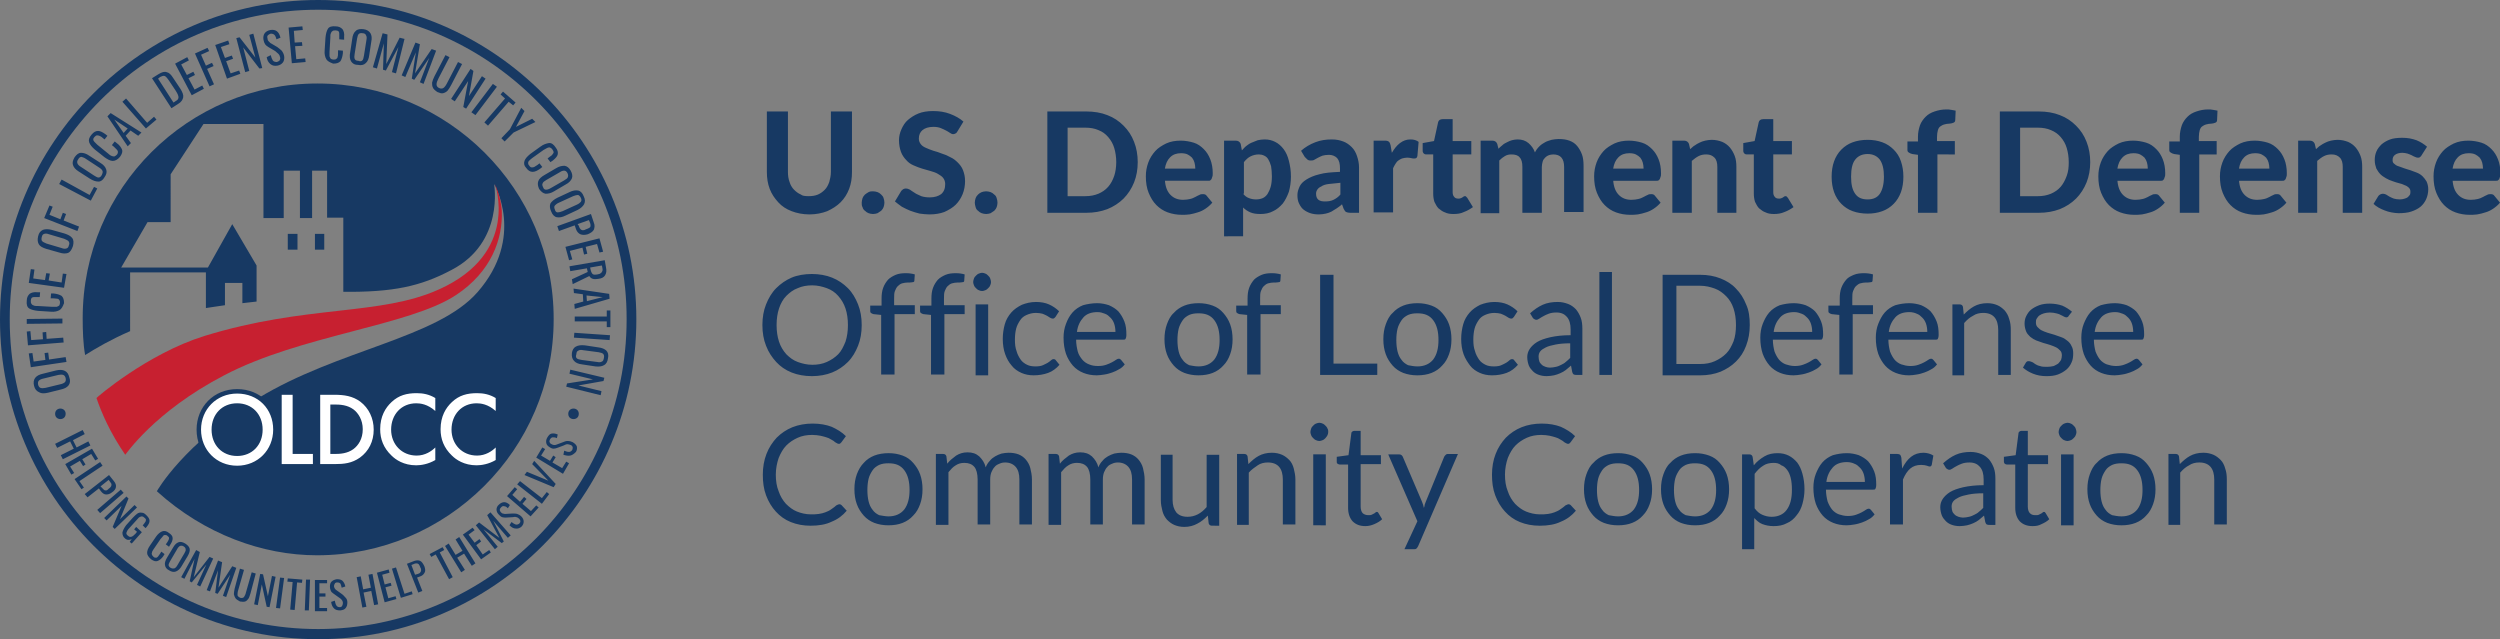
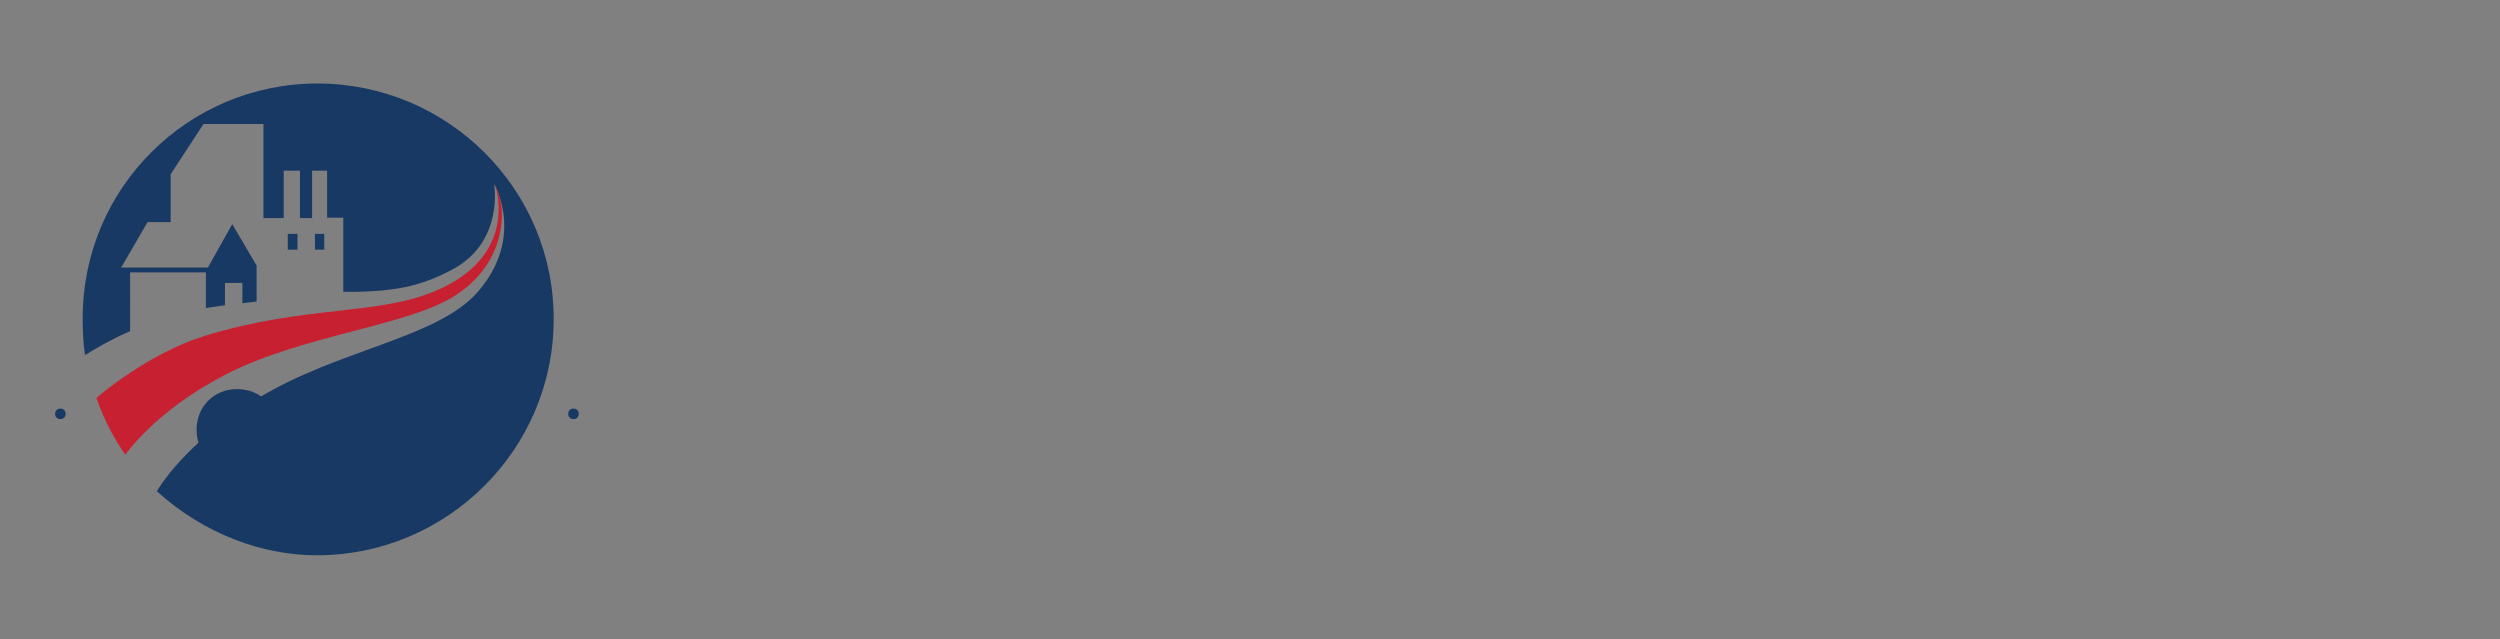
<svg xmlns="http://www.w3.org/2000/svg" version="1.1" id="Layer_1" x="0" y="0" viewBox="0 0 616.8 157.7" xml:space="preserve">
  <rect x="0" y="0" width="616.8" height="157.7" fill="#808080" stroke="none" />
  <style>.st6{fill:#173963}</style>
  <path d="M-2452.1 72.8c-7.3 0-10.4-5.6-10.4-12.2 0-6.9 3.2-12.1 10.4-12.1s10.4 5.2 10.4 12.1c.1 6.7-3.1 12.2-10.4 12.2zm5.4-12.1c0-4.9-1.9-8-5.4-8-3.5 0-5.4 3.1-5.4 7.9 0 4.9 1.9 8 5.4 8 3.5.1 5.3-3.1 5.4-7.9zm33.4 11.7V58h-6.6v14.5h-4.9V58h-7.2v14.5h-4.9V58h-3v-3.6h3v-1.7c0-3.5 2.5-6 6.3-6 1.3 0 2.7.2 4.1.8l-1.2 3.8c-.9-.3-1.8-.4-2.2-.4-1.2 0-2.1.5-2.1 2.2v1.4h7.2v-1.7c0-3.5 2.5-6 6.3-6 1.3 0 2.2.1 4.1.8l-1.2 3.8c-.9-.3-1.8-.4-2.2-.4-1.2 0-2.1.5-2.1 2.2v1.4h11.5v18h-4.9zm2.5-20.2c-1.7 0-3-1.3-3-3 0-1.6 1.3-3 3-3 1.6 0 3.1 1.3 3.1 3-.1 1.8-1.5 3-3.1 3zm15.3 20.6c-5.8 0-8.9-3.8-8.9-9.4 0-5.4 3.2-9.4 8.9-9.4 2.5 0 4.3.6 6.7 2.3l-2.2 3.3c-1.5-1.1-3.1-1.5-4.2-1.5-2.7 0-4.2 1.6-4.2 5.2s1.5 5.3 4.3 5.3c1.3 0 2.6-.3 4.6-1.4l1.9 3.5c-2.1 1.3-3.9 2.1-6.9 2.1zm25.9-8h-11.2c.4 3.1 2.4 3.9 4.1 3.9 1.6 0 3.3-.4 5.2-1.6l1.8 3.4c-2.5 1.8-4.7 2.3-7.4 2.3-5.9 0-8.8-4.2-8.8-9.4s2.9-9.3 8.5-9.3c5.5 0 8 4.1 8 8.8-.1.5-.1 1.5-.2 1.9zm-7.9-6.6c-1.4 0-3 .5-3.3 3.3h6.3c0-2.5-1.3-3.3-3-3.3zm28.3 14.6c-5.7 0-8.6-4.3-8.6-9.4 0-5.5 3-9.4 8.6-9.4 5.7 0 8.6 4 8.6 9.4-.1 5.1-3 9.4-8.6 9.4zm0-14.7c-2.2 0-3.6 1.9-3.6 5.2 0 3.4 1.4 5.3 3.6 5.3 2.1 0 3.6-1.9 3.6-5.3-.1-3.4-1.4-5.2-3.6-5.2zm22.3-6.9c-.9-.3-1.8-.4-2.2-.4-1.2 0-2.1.5-2.1 2.2v1.4h3.4V58h-3.4v14.5h-4.9V58h-3v-3.6h3v-1.7c0-3.5 2.5-6 6.3-6 1.3 0 2.7.2 4.1.8l-1.2 3.7zm25.7 21.2h-14.8V48.9h14.5V53h-9.5v5.5h8.6v4.2h-8.6v5.6h10.1l-.3 4.1zm11.6.4c-5.8 0-8.9-3.8-8.9-9.4 0-5.4 3.2-9.4 8.9-9.4 2.5 0 4.3.6 6.7 2.3l-2.2 3.3c-1.5-1.1-3.1-1.5-4.2-1.5-2.7 0-4.2 1.6-4.2 5.2s1.5 5.3 4.3 5.3c1.3 0 2.6-.3 4.6-1.4l1.9 3.5c-2.2 1.3-3.9 2.1-6.9 2.1zm18.2 0c-5.7 0-8.6-4.3-8.6-9.4 0-5.5 3-9.4 8.6-9.4 5.7 0 8.6 4 8.6 9.4-.1 5.1-3 9.4-8.6 9.4zm0-14.7c-2.2 0-3.6 1.9-3.6 5.2 0 3.4 1.4 5.3 3.6 5.3 2.1 0 3.6-1.9 3.6-5.3-.1-3.4-1.4-5.2-3.6-5.2zm22.4 14.3V61.8c0-2.7-.7-3.6-2.2-3.6-1.2 0-2.5.6-3.4 1.4v12.9h-4.9v-18h4.1c.1.3.2 1.5.2 1.8h.1c.9-1 2.4-2.2 4.4-2.2 3.9 0 6.6 2.6 6.6 7.4v11h-4.9zm16.8.4c-5.7 0-8.6-4.3-8.6-9.4 0-5.5 3-9.4 8.6-9.4 5.7 0 8.6 4 8.6 9.4 0 5.1-2.9 9.4-8.6 9.4zm0-14.7c-2.2 0-3.6 1.9-3.6 5.2 0 3.4 1.4 5.3 3.6 5.3 2.1 0 3.6-1.9 3.6-5.3s-1.3-5.2-3.6-5.2zm31.4 14.3V61.8c0-2.7-.4-3.6-1.9-3.6-1.2 0-2.4.9-3 1.6.1.5.1 1.1.1 1.7v11h-4.8V61.8c0-2.7-.4-3.6-1.9-3.6-1.2 0-2.2.8-2.9 1.5v12.8h-4.8v-18h4.1c.1.3.2 1.3.2 1.8h.1c.8-1 2-2.2 4.2-2.2 2 0 3.7.9 4.8 2.6 1.1-1.2 2.9-2.6 4.9-2.6 3.4 0 5.9 2.6 5.9 7.4v11h-5zm12-20.2c-1.6 0-3-1.3-3-3 0-1.6 1.4-3 3-3 1.7 0 3.1 1.3 3.1 3-.1 1.8-1.5 3-3.1 3zm-2.5 20.2v-18h4.9v18h-4.9zm17.8.4c-5.8 0-8.9-3.8-8.9-9.4 0-5.4 3.2-9.4 8.9-9.4 2.5 0 4.3.6 6.7 2.3l-2.2 3.3c-1.5-1.1-3.1-1.5-4.2-1.5-2.7 0-4.2 1.6-4.2 5.2s1.5 5.3 4.3 5.3c1.3 0 2.6-.3 4.6-1.4l1.9 3.5c-2.2 1.3-3.9 2.1-6.9 2.1zm34.6-.4l-1.9-5.3h-8.8l-1.8 5.3h-4.7l8.3-23.2 5.5-.4 8.4 23.6h-5zm-5.1-14.5s-.3-.8-1.1-3.7h-.1c-.9 3-1.1 3.7-1.1 3.7l-2 5.7h6.3l-2-5.7zm23.9 14.5c-.1-.2-.1-1.4-.1-1.6h-.1c-.9 1.3-2.7 2-4.3 2-4.9 0-7.6-4.2-7.6-9.5s3.3-9.2 7.6-9.2c1.3 0 2.9.4 3.8 1.2v-8.2h4.9v25.4h-4.2zm-.7-13.3c-.8-.6-1.6-1-2.7-1-2 0-3.6 1.7-3.6 5.1 0 3.9 1.3 5.5 3.6 5.5.9 0 2.1-.4 2.7-1.2v-8.4zm8.7 20.5c-1.3 0-2.9-.3-4.1-.8l1.1-3.8c.9.3 1.7.4 2.2.4.9 0 1.9-.4 1.9-2.3V54.4h4.9v19.3c-.1 3.5-2.6 5.9-6 5.9zm3.5-27.3c-1.7 0-3.1-1.3-3.1-3 0-1.6 1.4-3 3-3s3 1.3 3 3c.1 1.7-1.3 3-2.9 3zm17.9 20.1c-.1-.3-.2-1.5-.2-1.8h-.1c-.8 1.1-2.4 2.1-4.4 2.1-3.9 0-6.6-2.6-6.6-7.4v-11h4.9v10.6c0 2.7.7 3.6 2.2 3.6 1.2 0 2.5-.6 3.4-1.4V54.4h4.9v18h-4.1zm18.5-13c-1.3-.7-2.7-1.2-4.1-1.2-1 0-1.6.4-1.6 1.2 0 2.6 7.5 1.9 7.5 7.7 0 3.9-3.5 5.8-6.9 5.8-2.5 0-4.7-.9-6.7-2.4l2.2-3.4c1.5 1.1 3.1 1.7 4.5 1.7 1 0 1.9-.4 1.9-1.4 0-2.6-7.5-1.8-7.5-7.8 0-3.6 3.3-5.5 6.5-5.5 1.9 0 4 .6 6 1.8l-1.8 3.5zm11.8 13.4c-3.5 0-6-2.1-6-6V58h-2.5v-3.6h2.5l.6-5.3 4.3-.4v5.7h4.3l-.4 3.6h-3.9v8.4c0 1.8.9 2.3 1.8 2.3.7 0 1.3-.1 2-.3l1.1 3.8c-1 .3-2.3.6-3.8.6zm25.7-.4V61.8c0-2.7-.4-3.6-1.9-3.6-1.2 0-2.4.9-3 1.6.1.5.1 1.1.1 1.7v11h-4.8V61.8c0-2.7-.4-3.6-1.9-3.6-1.2 0-2.2.8-2.9 1.5v12.8h-4.8v-18h4.1c.1.3.2 1.3.2 1.8h.1c.8-1 2-2.2 4.2-2.2 2 0 3.7.9 4.8 2.6 1.1-1.2 2.9-2.6 4.9-2.6 3.4 0 5.9 2.6 5.9 7.4v11h-5zm24.4-7.6h-11.2c.4 3.1 2.4 3.9 4.1 3.9 1.6 0 3.3-.4 5.2-1.6l1.8 3.4c-2.5 1.8-4.7 2.3-7.3 2.3-5.9 0-8.8-4.2-8.8-9.4s2.9-9.3 8.5-9.3c5.5 0 8 4.1 8 8.8-.1.5-.1 1.5-.3 1.9zm-7.8-6.6c-1.4 0-3 .5-3.3 3.3h6.3c0-2.5-1.3-3.3-3-3.3zm22 14.2V61.8c0-2.7-.7-3.6-2.2-3.6-1.2 0-2.5.6-3.4 1.4v12.9h-4.9v-18h4.1c.1.3.2 1.5.2 1.8h.1c.9-1 2.4-2.2 4.4-2.2 3.9 0 6.6 2.6 6.6 7.4v11h-4.9zm15.7.4c-3.5 0-6-2.1-6-6V58h-2.5v-3.6h2.5l.6-5.3 4.3-.4v5.7h4.3l-.4 3.6h-3.9v8.4c0 1.8.9 2.3 1.8 2.3.7 0 1.3-.1 2-.3l1.1 3.8c-.9.3-2.3.6-3.8.6z" fill="#173963" />
  <path d="M-2441 110.5h-5l-2.8-11h-.1l-2.9 11h-5l-5.2-18h5l2.3 8.4s.2.8.8 3.3h.1c.6-2.5.8-3.3.8-3.3l2-8 4.7-.4 2.2 8.4s.2.8.8 3.3h.1c.4-2.5.6-3.3.6-3.3l1.8-8.4h4.9l-5.1 18zm27.7 0h-5l-2.8-11h-.1l-2.9 11h-5l-5.2-18h5l2.3 8.4s.2.8.8 3.3h.1c.6-2.5.8-3.3.8-3.3l2-8 4.7-.4 2.2 8.4s.2.8.8 3.3h.1c.4-2.5.6-3.3.6-3.3l1.8-8.4h4.9l-5.1 18zm27.7 0h-5l-2.8-11h-.1l-2.9 11h-5l-5.2-18h5l2.3 8.4s.2.8.8 3.3h.1c.6-2.5.8-3.3.8-3.3l2-8 4.7-.4 2.2 8.4s.2.8.8 3.3h.1c.4-2.5.6-3.3.6-3.3l1.8-8.4h4.9l-5.1 18zm6.9.4c-1.7 0-3-1.5-3-3.1 0-1.7 1.3-3.2 3-3.2s3 1.5 3 3.1c0 1.7-1.3 3.2-3 3.2zm14 0c-5.6 0-8.6-4.2-8.6-9.4 0-5.4 3-9.3 8.6-9.3 5.7 0 8.5 4 8.5 9.3 0 5.1-2.9 9.4-8.5 9.4zm0-14.6c-2.2 0-3.6 1.8-3.6 5.2 0 3.4 1.4 5.3 3.6 5.3 2.1 0 3.6-1.9 3.6-5.3s-1.3-5.2-3.6-5.2zm27.2 6.6h-11.2c.4 3.1 2.4 3.9 4.1 3.9 1.6 0 3.3-.4 5.1-1.6l1.8 3.4c-2.5 1.7-4.7 2.3-7.3 2.3-5.9 0-8.8-4.1-8.8-9.4 0-5.2 2.9-9.3 8.5-9.3 5.5 0 8 4.1 8 8.7-.1.6-.1 1.6-.2 2zm-7.8-6.6c-1.4 0-3 .5-3.3 3.3h6.3c-.1-2.4-1.4-3.3-3-3.3zm20.7 14.2c-.2-.4-.3-1.3-.3-1.7h-.1c-1.4 1.6-3.2 2.1-4.7 2.1-3 0-5.5-2-5.5-5.3 0-4.2 4-5.3 7.6-5.3.8 0 1.5.1 2.2.1v-.9c0-2.2-1-3.3-2.7-3.3-1.3 0-2.9.5-4.2 1.4l-2.2-3.3c2-1.5 4.2-2.2 6.7-2.2 3.8 0 7.3 2.5 7.3 7.7v10.7h-4.1zm-.8-7.1c-.5-.1-1.1-.2-1.6-.2-1.6 0-3.2.4-3.2 2.1 0 1 .6 1.8 2.1 1.8.6 0 1.8-.2 2.7-.9v-2.8zm11.7 7.5c-1.7 0-3-1.5-3-3.1 0-1.7 1.3-3.2 3-3.2s3 1.5 3 3.1c0 1.7-1.3 3.2-3 3.2zm13.3 6.7c-1.8 0-3.6-.2-6.2-1.3l1.3-4c2.3 1 3.6 1.2 4.8 1.2 2.7 0 3.6-1.6 3.6-3.5v-1.1h-.1c-.8.8-2.4 1.6-4 1.6-4.2 0-7.2-3.5-7.2-9.2 0-5.2 2.6-9.2 7.8-9.2 1.3 0 3.2.7 4 1.9h.1c0-.2.1-1.3.1-1.5h4.2V110c0 4.3-2.9 7.6-8.4 7.6zm3.5-20.2c-.7-.8-1.8-1.1-2.7-1.1-2.3 0-3.6 1.4-3.6 5.1 0 3.8 1.4 5.1 3.3 5.1 1.1 0 2.2-.5 3-1.2v-7.9zm16.7 13.5c-5.6 0-8.6-4.2-8.6-9.4 0-5.4 3-9.3 8.6-9.3 5.7 0 8.5 4 8.5 9.3 0 5.1-2.9 9.4-8.5 9.4zm0-14.6c-2.2 0-3.6 1.8-3.6 5.2 0 3.4 1.4 5.3 3.6 5.3 2.1 0 3.6-1.9 3.6-5.3-.1-3.4-1.4-5.2-3.6-5.2zm20.3 14.2h-5l-6.2-18h5l3.8 12.6h.1l3.9-12.6h4.5l-6.1 18z" fill="#0094d2" />
  <path class="st6" d="M71 57.7h2.4v3.9H71zm6.7 0H80v3.9h-2.3z" />
  <path class="st6" d="M78.3 20.6c-31.8 0-57.9 25.7-57.9 57.9 0 3 .1 6.3.6 9.1 2.7-1.7 6.3-3.8 11.1-5.9V67.2h18.7V76c.7-.1 1.3-.2 2-.3.9-.1 1.8-.3 2.7-.4v-5.5h4.3v5c.6-.1 2-.2 3.5-.4v-8.9l-6-10.2-6 10.7H29.9l6.5-11.2h5.7V43l8.1-12.4H65v23.2h5V42.1h4v11.7h3V42.1h3.7v11.6h4V72c12.2.1 19-1.3 26.7-5.4 13.1-6.8 10.5-21.2 10.5-21.2s7.8 13.1-4.1 26.7c-10 11.4-34.4 14.1-54.2 26.2-18.4 11.2-24.9 22.9-24.9 22.9C50.4 131.8 64.8 137 78.2 137c32.1 0 58.4-26.1 58.4-58.2.1-32.2-26.2-58.2-58.3-58.2" />
-   <path id="Circle_5_" class="st6" d="M78.5 2.4c-42 0-76.1 34.3-76.1 76.4 0 42.1 34.1 76.4 76.1 76.4s76.1-34.3 76.1-76.4c.1-42.1-34.1-76.4-76.1-76.4m0 155.3C35.2 157.7 0 122.3 0 78.8S35.2 0 78.5 0 157 35.4 157 78.8s-35.2 78.9-78.5 78.9" />
  <path id="Red_5_" d="M55.3 92.6c18.8-9.9 45.7-12.2 57.2-19.8 8.8-5.8 11.6-14 11.3-20.8-.2-3.5-1.7-6.6-1.7-6.6s6.3 17-13.8 26C93.7 78 75.7 75.1 50.4 82.9c-14.1 4.4-26.6 15.2-26.6 15.3 1.3 3.8 3.4 8.6 7.1 14 .1 0 7.1-10.6 24.4-19.6z" fill="#c72030" />
-   <path class="st6" d="M199.5 48.4c.8 0 1.6-.1 2.3-.4.7-.3 1.2-.7 1.7-1.2s.8-1.1 1.1-1.9c.2-.7.4-1.6.4-2.5V27.5h5.2v14.9c0 1.5-.2 2.9-.7 4.2-.5 1.3-1.2 2.4-2.1 3.3s-2 1.6-3.3 2.2c-1.3.5-2.8.8-4.4.8-1.6 0-3.1-.3-4.4-.8-1.3-.5-2.4-1.2-3.3-2.2s-1.6-2-2.1-3.3c-.5-1.3-.7-2.7-.7-4.2V27.5h5.2v14.9c0 .9.1 1.7.4 2.5.2.7.6 1.4 1.1 1.9.5.5 1 .9 1.7 1.2.3.3 1 .4 1.9.4zm13.1 1.6c0-.4.1-.7.2-1.1.1-.3.3-.6.6-.9.3-.2.5-.4.9-.6s.7-.2 1.1-.2c.4 0 .8.1 1.1.2.3.1.6.3.9.6s.5.5.6.9c.1.3.2.7.2 1.1 0 .4-.1.8-.2 1.1s-.3.6-.6.9l-.9.6c-.3.1-.7.2-1.1.2-.4 0-.8-.1-1.1-.2s-.6-.3-.9-.6c-.3-.2-.5-.5-.6-.9-.2-.3-.2-.7-.2-1.1zm23.7-17.7c-.2.3-.3.5-.5.6-.2.1-.4.2-.6.2-.3 0-.5-.1-.8-.3-.3-.2-.6-.4-1-.6-.4-.2-.8-.4-1.3-.6-.5-.2-1.1-.3-1.8-.3-1.2 0-2.1.3-2.7.8s-.9 1.2-.9 2.1c0 .6.2 1 .5 1.4.3.4.8.7 1.3.9s1.1.5 1.8.7c.7.2 1.4.4 2.1.7.7.2 1.4.5 2.1.9.7.3 1.3.8 1.8 1.3s1 1.1 1.3 1.9.5 1.6.5 2.7-.2 2.2-.6 3.2c-.4 1-1 1.9-1.7 2.6-.7.7-1.7 1.3-2.8 1.8-1.1.4-2.3.6-3.7.6-.8 0-1.6-.1-2.4-.2-.8-.2-1.5-.4-2.3-.7-.7-.3-1.4-.6-2.1-1-.6-.4-1.2-.9-1.7-1.3l1.5-2.5c.1-.2.3-.3.5-.5.2-.1.4-.2.7-.2.3 0 .6.1 1 .3.3.2.7.5 1.2.8.4.3 1 .5 1.6.8.6.2 1.3.3 2.1.3 1.2 0 2.1-.3 2.8-.8.7-.6 1-1.4 1-2.5 0-.6-.2-1.1-.5-1.5-.3-.4-.8-.7-1.3-1-.5-.3-1.1-.5-1.8-.7l-2.1-.6c-.7-.2-1.4-.5-2.1-.8-.7-.3-1.3-.7-1.8-1.3-.5-.5-1-1.2-1.3-2s-.5-1.8-.5-2.9c0-.9.2-1.8.6-2.7.4-.9.9-1.7 1.6-2.3s1.6-1.2 2.6-1.6c1-.4 2.2-.6 3.6-.6 1.5 0 2.9.2 4.2.7s2.4 1.1 3.3 1.9l-1.4 2.3zm4.2 17.7c0-.4.1-.7.2-1.1.1-.3.3-.6.6-.9s.5-.4.9-.6c.3-.1.7-.2 1.1-.2.4 0 .8.1 1.1.2.3.1.6.3.9.6.3.2.5.5.6.9.1.3.2.7.2 1.1 0 .4-.1.8-.2 1.1-.1.3-.3.6-.6.9l-.9.6c-.3.1-.7.2-1.1.2-.4 0-.8-.1-1.1-.2-.3-.1-.6-.3-.9-.6-.3-.2-.5-.5-.6-.9s-.2-.7-.2-1.1zm40.2-10c0 1.8-.3 3.5-.9 5-.6 1.5-1.5 2.9-2.6 4s-2.5 2-4 2.6c-1.6.6-3.3.9-5.2.9h-9.6v-25h9.6c1.9 0 3.7.3 5.2.9 1.6.6 2.9 1.5 4 2.6s2 2.4 2.6 4c.6 1.5.9 3.2.9 5zm-5.3 0c0-1.3-.2-2.5-.5-3.5s-.8-1.9-1.5-2.7-1.4-1.3-2.4-1.7c-.9-.4-2-.6-3.2-.6h-4.4v16.9h4.4c1.2 0 2.2-.2 3.2-.6.9-.4 1.7-.9 2.4-1.7s1.1-1.6 1.5-2.7c.3-.9.5-2.1.5-3.4zm12 4.4c.1 1.7.6 2.9 1.4 3.7s1.8 1.2 3.1 1.2c.7 0 1.2-.1 1.7-.2s.9-.3 1.3-.5.7-.4 1-.5c.3-.2.6-.2.9-.2.4 0 .7.1.9.4l1.4 1.7c-.5.6-1.1 1.1-1.7 1.5-.6.4-1.2.7-1.9.9-.7.2-1.3.4-2 .5-.7.1-1.3.1-1.9.1-1.2 0-2.4-.2-3.5-.6-1.1-.4-2-1-2.8-1.8s-1.4-1.8-1.9-3-.7-2.6-.7-4.1c0-1.2.2-2.3.6-3.4.4-1.1 1-2 1.7-2.8.7-.8 1.7-1.4 2.7-1.9 1.1-.5 2.3-.7 3.6-.7 1.1 0 2.2.2 3.2.5s1.8.9 2.5 1.6c.7.7 1.2 1.5 1.6 2.5.4 1 .6 2.2.6 3.4 0 .4 0 .7-.1.9s-.1.4-.2.6l-.3.3c-.1.1-.3.1-.5.1h-10.7zm7.5-2.9c0-.5-.1-1-.2-1.4-.1-.4-.3-.8-.6-1.2-.3-.3-.7-.6-1.1-.8-.4-.2-1-.3-1.6-.3-1.1 0-2 .3-2.7 1s-1.1 1.6-1.3 2.8h7.5zm11.5-4.4c.4-.4.7-.8 1.1-1.1.4-.3.8-.6 1.3-.8l1.5-.6c.5-.1 1.1-.2 1.7-.2 1 0 1.8.2 2.6.6.8.4 1.5 1 2.1 1.8.6.8 1 1.7 1.3 2.9s.5 2.4.5 3.9c0 1.3-.2 2.6-.5 3.7-.4 1.1-.9 2.1-1.5 2.9-.7.8-1.5 1.5-2.4 1.9-.9.5-2 .7-3.1.7-1 0-1.8-.1-2.5-.4s-1.3-.7-1.8-1.2v7.1H302V34.7h2.9c.6 0 1 .3 1.2.8l.3 1.6zm.3 10.7c.4.5.9.9 1.5 1.1.5.2 1.1.3 1.7.3.6 0 1.1-.1 1.6-.3s.9-.6 1.2-1c.3-.5.6-1.1.8-1.8.2-.7.3-1.6.3-2.6s-.1-1.8-.2-2.5c-.2-.7-.4-1.2-.7-1.7s-.6-.7-1-.9-.9-.3-1.3-.3c-.8 0-1.5.2-2.1.5-.6.3-1.1.8-1.6 1.4v7.8zM321 37.2c1-.9 2.2-1.6 3.5-2.1 1.3-.5 2.6-.7 4.1-.7 1.1 0 2 .2 2.8.5.8.3 1.5.8 2.1 1.4s1 1.3 1.3 2.2c.3.9.5 1.8.5 2.8v11.2h-2.2c-.4 0-.8-.1-1-.2-.2-.1-.4-.4-.6-.8l-.4-1.1c-.4.4-.9.7-1.3 1-.4.3-.9.5-1.3.8-.4.2-.9.4-1.4.5-.5.1-1.1.2-1.7.2-.8 0-1.5-.1-2.1-.3-.6-.2-1.2-.5-1.7-.9s-.8-.9-1.1-1.5c-.3-.6-.4-1.3-.4-2.1 0-.7.2-1.3.5-2s.9-1.3 1.7-1.8c.8-.5 1.9-1 3.2-1.3 1.4-.4 3-.5 5.1-.6v-.9c0-1.1-.2-1.9-.7-2.5-.5-.5-1.2-.8-2-.8-.7 0-1.2.1-1.6.2-.4.2-.8.3-1.1.5-.3.2-.6.3-.9.5s-.6.2-1 .2c-.3 0-.6-.1-.8-.3l-.6-.6-.9-1.5zm9.7 7.9c-1.2.1-2.1.2-2.9.3-.8.1-1.4.3-1.8.6-.5.2-.8.5-1 .8-.2.3-.3.6-.3 1 0 .7.2 1.2.6 1.5.4.3.9.4 1.6.4.8 0 1.5-.1 2.1-.4.6-.3 1.2-.7 1.7-1.3v-2.9zm12.7-7.4c.6-1 1.2-1.8 2-2.4s1.6-.9 2.6-.9c.8 0 1.5.2 2 .6l-.3 3.5c-.1.2-.1.4-.3.5s-.3.1-.5.1-.4 0-.8-.1c-.3-.1-.7-.1-1-.1-.4 0-.8.1-1.2.2-.3.1-.6.3-.9.5-.3.2-.5.5-.7.8-.2.3-.4.7-.6 1.1v10.9h-4.8V34.7h2.8c.5 0 .8.1 1 .3.2.2.3.5.4.9l.3 1.8zm15.2 15.1c-.8 0-1.5-.1-2.1-.4-.6-.2-1.1-.6-1.6-1-.4-.4-.7-1-1-1.6-.2-.6-.3-1.3-.3-2.1v-9.6h-1.7c-.3 0-.5-.1-.6-.2-.2-.2-.3-.4-.3-.7v-1.9l2.8-.5 1-4.6c.1-.5.5-.8 1.1-.8h2.5v5.4h4.6v3.3h-4.6v9.3c0 .5.1.9.4 1.2.2.3.6.4 1 .4.2 0 .4 0 .6-.1.2-.1.3-.1.4-.2.1-.1.2-.1.3-.2s.2-.1.3-.1c.1 0 .3 0 .3.1l.3.3 1.4 2.3c-.7.5-1.4.9-2.2 1.2-.8.4-1.7.5-2.6.5zm6.7-.3V34.7h2.9c.6 0 1 .3 1.2.8l.3 1.2c.3-.3.6-.6 1-.9.3-.3.7-.5 1.1-.7.4-.2.8-.4 1.2-.5s.9-.2 1.4-.2c1.1 0 2 .3 2.7.9.7.6 1.3 1.4 1.6 2.3.3-.6.6-1 1.1-1.5s.9-.7 1.4-1c.5-.3 1-.4 1.6-.6.6-.1 1.1-.2 1.7-.2 1 0 1.9.1 2.7.4.8.3 1.4.7 1.9 1.3.5.6.9 1.3 1.2 2.1.3.8.4 1.8.4 2.9v11.3h-4.8V41.2c0-2.1-.9-3.1-2.7-3.1-.4 0-.8.1-1.1.2-.3.1-.6.3-.9.6-.3.3-.5.6-.6 1-.1.4-.2.8-.2 1.3v11.3h-4.8V41.2c0-1.1-.2-1.9-.7-2.4-.4-.5-1.1-.7-2-.7-.6 0-1.1.1-1.6.4-.5.3-.9.6-1.4 1.1v13h-4.6zm32.7-8.1c.1 1.7.6 2.9 1.4 3.7s1.8 1.2 3.1 1.2c.7 0 1.2-.1 1.7-.2s.9-.3 1.3-.5.7-.4 1-.5c.3-.2.6-.2.9-.2.4 0 .7.1.9.4l1.4 1.7c-.5.6-1.1 1.1-1.7 1.5-.6.4-1.2.7-1.9.9-.7.2-1.3.4-2 .5s-1.3.1-1.9.1c-1.2 0-2.4-.2-3.5-.6-1.1-.4-2-1-2.8-1.8s-1.4-1.8-1.9-3-.7-2.6-.7-4.1c0-1.2.2-2.3.6-3.4s1-2 1.7-2.8c.7-.8 1.7-1.4 2.7-1.9 1.1-.5 2.3-.7 3.6-.7 1.1 0 2.2.2 3.2.5s1.8.9 2.5 1.6c.7.7 1.2 1.5 1.6 2.5.4 1 .6 2.2.6 3.4 0 .4 0 .7-.1.9s-.1.4-.2.6l-.3.3c-.1.1-.3.1-.5.1H398zm7.5-2.9c0-.5-.1-1-.2-1.4-.1-.4-.3-.8-.6-1.2-.3-.3-.7-.6-1.1-.8-.4-.2-1-.3-1.6-.3-1.1 0-2 .3-2.7 1s-1.1 1.6-1.3 2.8h7.5zm11.5-4.7c.4-.3.7-.7 1.1-.9.4-.3.8-.5 1.2-.7s.9-.4 1.4-.5c.5-.1 1-.2 1.6-.2 1 0 1.8.2 2.6.5.7.3 1.4.8 1.9 1.4.5.6.9 1.3 1.2 2.1s.4 1.7.4 2.7v11.3h-4.7V41.2c0-1-.2-1.8-.7-2.3-.5-.5-1.1-.8-2-.8-.7 0-1.3.1-1.9.4s-1.1.7-1.7 1.2v12.8h-4.8V34.7h2.9c.6 0 1 .3 1.2.8l.3 1.3zm20.7 16c-.8 0-1.5-.1-2.1-.4-.6-.2-1.1-.6-1.6-1-.4-.4-.7-1-1-1.6-.2-.6-.3-1.3-.3-2.1v-9.6H431c-.3 0-.5-.1-.6-.2-.2-.2-.3-.4-.3-.7v-1.9l2.8-.5 1-4.6c.1-.5.5-.8 1.1-.8h2.5v5.4h4.6v3.3h-4.6v9.3c0 .5.1.9.4 1.2.2.3.6.4 1 .4.2 0 .4 0 .6-.1s.3-.1.4-.2c.1-.1.2-.1.3-.2.1-.1.2-.1.3-.1.1 0 .3 0 .3.1l.3.3 1.4 2.3c-.7.5-1.4.9-2.2 1.2-.9.4-1.8.5-2.6.5zm23.1-18.3c1.3 0 2.5.2 3.6.6 1.1.4 2 1 2.8 1.8.8.8 1.4 1.7 1.8 2.9s.6 2.4.6 3.8-.2 2.7-.6 3.8-1 2.1-1.8 2.9c-.8.8-1.7 1.4-2.8 1.8-1.1.4-2.3.6-3.6.6-1.3 0-2.6-.2-3.7-.6-1.1-.4-2-1-2.8-1.8-.8-.8-1.4-1.8-1.8-2.9s-.6-2.4-.6-3.8.2-2.7.6-3.8 1-2.1 1.8-2.9c.8-.8 1.7-1.4 2.8-1.8 1.1-.4 2.3-.6 3.7-.6zm0 14.7c1.4 0 2.4-.5 3-1.4s1-2.3 1-4.2c0-1.8-.3-3.2-1-4.2-.7-.9-1.7-1.4-3-1.4-1.4 0-2.4.5-3.1 1.4-.7.9-1 2.3-1 4.2 0 1.9.3 3.2 1 4.2s1.7 1.4 3.1 1.4zm12.4 3.3V38.2l-1.4-.2c-.4-.1-.6-.2-.9-.4s-.3-.4-.3-.8v-1.9h2.6v-1.2c0-1 .2-1.9.5-2.8.3-.8.8-1.5 1.4-2.1s1.3-1 2.2-1.3 1.8-.5 2.9-.5c.4 0 .8 0 1.2.1.4.1.8.1 1.1.2l-.1 2.3c0 .4-.2.6-.5.7-.3.1-.6.2-.9.2-.5 0-.9.1-1.3.2s-.7.3-1 .5-.5.6-.6 1c-.1.4-.2.9-.2 1.6v1h4.4v3.3H478v14.4h-4.8zM515.7 40c0 1.8-.3 3.5-.9 5-.6 1.5-1.5 2.9-2.6 4s-2.5 2-4 2.6c-1.6.6-3.3.9-5.2.9h-9.6v-25h9.6c1.9 0 3.7.3 5.2.9 1.6.6 2.9 1.5 4 2.6s2 2.4 2.6 4c.6 1.5.9 3.2.9 5zm-5.3 0c0-1.3-.2-2.5-.5-3.5s-.8-1.9-1.5-2.7c-.6-.7-1.4-1.3-2.4-1.7-.9-.4-2-.6-3.2-.6h-4.4v16.9h4.4c1.2 0 2.2-.2 3.2-.6.9-.4 1.7-.9 2.4-1.7.6-.7 1.1-1.6 1.5-2.7s.5-2.1.5-3.4zm12 4.4c.1 1.7.6 2.9 1.4 3.7s1.8 1.2 3.1 1.2c.7 0 1.2-.1 1.7-.2s.9-.3 1.3-.5.7-.4 1-.5c.3-.2.6-.2.9-.2.4 0 .7.1.9.4l1.4 1.7c-.5.6-1.1 1.1-1.7 1.5-.6.4-1.2.7-1.9.9-.7.2-1.3.4-2 .5s-1.3.1-1.9.1c-1.2 0-2.4-.2-3.5-.6-1.1-.4-2-1-2.8-1.8s-1.4-1.8-1.9-3-.7-2.6-.7-4.1c0-1.2.2-2.3.6-3.4s1-2 1.7-2.8c.7-.8 1.7-1.4 2.7-1.9 1.1-.5 2.3-.7 3.6-.7 1.1 0 2.2.2 3.2.5s1.8.9 2.5 1.6c.7.7 1.2 1.5 1.6 2.5.4 1 .6 2.2.6 3.4 0 .4 0 .7-.1.9s-.1.4-.2.6l-.3.3c-.1.1-.3.1-.5.1h-10.7zm7.5-2.9c0-.5-.1-1-.2-1.4-.1-.4-.3-.8-.6-1.2-.3-.3-.7-.6-1.1-.8-.4-.2-1-.3-1.6-.3-1.1 0-2 .3-2.7 1s-1.1 1.6-1.3 2.8h7.5zm7.9 11V38.2l-1.4-.2c-.4-.1-.6-.2-.9-.4s-.3-.4-.3-.8v-1.9h2.6v-1.2c0-1 .2-1.9.5-2.8.3-.8.8-1.5 1.4-2.1s1.3-1 2.2-1.3 1.8-.5 2.9-.5c.4 0 .8 0 1.2.1.4.1.8.1 1.1.2l-.1 2.3c0 .4-.2.6-.5.7-.3.1-.6.2-.9.2-.5 0-.9.1-1.3.2s-.7.3-1 .5-.5.6-.6 1c-.1.4-.2.9-.2 1.6v1h4.4v3.3h-4.3v14.4h-4.8zm14.6-8.1c.1 1.7.6 2.9 1.4 3.7s1.8 1.2 3.1 1.2c.7 0 1.2-.1 1.7-.2s.9-.3 1.3-.5.7-.4 1-.5c.3-.2.6-.2.9-.2.4 0 .7.1.9.4l1.4 1.7c-.5.6-1.1 1.1-1.7 1.5-.6.4-1.2.7-1.9.9-.7.2-1.3.4-2 .5s-1.3.1-1.9.1c-1.2 0-2.4-.2-3.5-.6-1.1-.4-2-1-2.8-1.8s-1.4-1.8-1.9-3-.7-2.6-.7-4.1c0-1.2.2-2.3.6-3.4s1-2 1.7-2.8c.7-.8 1.7-1.4 2.7-1.9 1.1-.5 2.3-.7 3.6-.7 1.1 0 2.2.2 3.2.5s1.8.9 2.5 1.6c.7.7 1.2 1.5 1.6 2.5.4 1 .6 2.2.6 3.4 0 .4 0 .7-.1.9s-.1.4-.2.6l-.3.3c-.1.1-.3.1-.5.1h-10.7zm7.5-2.9c0-.5-.1-1-.2-1.4-.1-.4-.3-.8-.6-1.2-.3-.3-.7-.6-1.1-.8-.4-.2-1-.3-1.6-.3-1.1 0-2 .3-2.7 1s-1.1 1.6-1.3 2.8h7.5zm11.5-4.7c.4-.3.7-.7 1.1-.9.4-.3.8-.5 1.2-.7s.9-.4 1.4-.5c.5-.1 1-.2 1.6-.2 1 0 1.8.2 2.6.5.7.3 1.4.8 1.9 1.4.5.6.9 1.3 1.2 2.1s.4 1.7.4 2.7v11.3H578V41.2c0-1-.2-1.8-.7-2.3-.5-.5-1.1-.8-2-.8-.7 0-1.3.1-1.9.4s-1.1.7-1.7 1.2v12.8H567V34.7h2.9c.6 0 1 .3 1.2.8l.3 1.3zm26 1.6c-.1.2-.3.3-.4.4-.1.1-.3.1-.5.1s-.5-.1-.7-.2c-.2-.1-.5-.2-.8-.4-.3-.1-.6-.3-1-.4-.4-.1-.8-.2-1.3-.2-.8 0-1.4.2-1.8.5-.4.3-.6.7-.6 1.3 0 .4.1.7.4.9.2.2.6.5 1 .6s.8.3 1.4.5c.5.2 1 .3 1.6.5s1.1.4 1.6.6c.5.2 1 .5 1.4.9.4.4.7.8 1 1.3.2.5.4 1.1.4 1.9 0 .9-.2 1.7-.5 2.4s-.8 1.4-1.4 1.9c-.6.5-1.4.9-2.3 1.2-.9.3-2 .4-3.1.4-.6 0-1.2-.1-1.8-.2s-1.2-.3-1.7-.5-1-.4-1.5-.7c-.5-.3-.9-.6-1.2-.9l1.1-1.8c.1-.2.3-.4.5-.5.2-.1.4-.2.7-.2.3 0 .6.1.8.2.2.1.5.3.8.5.3.2.7.3 1.1.5.4.1.9.2 1.5.2.5 0 .9-.1 1.2-.2.3-.1.6-.2.8-.4.2-.2.4-.4.5-.6s.1-.5.1-.7c0-.4-.1-.7-.4-1-.2-.2-.6-.5-1-.6-.4-.2-.9-.4-1.4-.5-.5-.1-1-.3-1.6-.5s-1.1-.4-1.6-.7c-.5-.3-1-.6-1.4-1-.4-.4-.7-.9-1-1.4-.2-.6-.4-1.2-.4-2.1 0-.7.1-1.4.4-2.1.3-.7.7-1.2 1.3-1.8.6-.5 1.3-.9 2.1-1.2s1.9-.4 3-.4c1.3 0 2.4.2 3.5.6 1 .4 1.9 1 2.6 1.6l-1.4 2.2zm7.7 6c.1 1.7.6 2.9 1.4 3.7s1.8 1.2 3.1 1.2c.7 0 1.2-.1 1.7-.2s.9-.3 1.3-.5.7-.4 1-.5c.3-.2.6-.2.9-.2.4 0 .7.1.9.4l1.4 1.7c-.5.6-1.1 1.1-1.7 1.5-.6.4-1.2.7-1.9.9-.7.2-1.3.4-2 .5s-1.3.1-1.9.1c-1.2 0-2.4-.2-3.5-.6-1.1-.4-2-1-2.8-1.8s-1.4-1.8-1.9-3-.7-2.6-.7-4.1c0-1.2.2-2.3.6-3.4s1-2 1.7-2.8c.7-.8 1.7-1.4 2.7-1.9 1.1-.5 2.3-.7 3.6-.7 1.1 0 2.2.2 3.2.5s1.8.9 2.5 1.6c.7.7 1.2 1.5 1.6 2.5.4 1 .6 2.2.6 3.4 0 .4 0 .7-.1.9s-.1.4-.2.6l-.3.3c-.1.1-.3.1-.5.1h-10.7zm7.5-2.9c0-.5-.1-1-.2-1.4-.1-.4-.3-.8-.6-1.2-.3-.3-.7-.6-1.1-.8-.4-.2-1-.3-1.6-.3-1.1 0-2 .3-2.7 1s-1.1 1.6-1.3 2.8h7.5zm-400 38.7c0 1.9-.3 3.6-.9 5.1-.6 1.5-1.4 2.9-2.5 4s-2.4 2-3.9 2.6c-1.5.6-3.2.9-5 .9-1.8 0-3.5-.3-5-.9-1.5-.6-2.8-1.5-3.8-2.6s-1.9-2.4-2.5-4c-.6-1.5-.9-3.2-.9-5.1s.3-3.6.9-5.1c.6-1.5 1.4-2.9 2.5-4s2.4-2 3.8-2.6 3.2-.9 5-.9c1.8 0 3.5.3 5 .9s2.8 1.5 3.9 2.6 1.9 2.5 2.5 4c.6 1.5.9 3.2.9 5.1zm-3.4 0c0-1.5-.2-2.9-.6-4.1s-1-2.2-1.8-3.1-1.7-1.5-2.8-1.9c-1.1-.4-2.3-.7-3.6-.7-1.3 0-2.5.2-3.6.7-1.1.4-2 1.1-2.8 1.9s-1.4 1.9-1.8 3.1-.6 2.6-.6 4.1c0 1.5.2 2.9.6 4.1.4 1.2 1 2.2 1.8 3.1.8.8 1.7 1.5 2.8 1.9 1.1.4 2.3.7 3.6.7 1.3 0 2.5-.2 3.6-.7s2-1.1 2.8-1.9c.8-.8 1.3-1.9 1.8-3.1.4-1.2.6-2.6.6-4.1zm8.2 12.3V77.7l-1.9-.2c-.2-.1-.4-.1-.6-.3-.2-.1-.2-.3-.2-.5v-1.3h2.8v-1.7c0-1 .1-1.9.4-2.7s.7-1.4 1.2-2c.5-.5 1.2-.9 1.9-1.2.7-.3 1.6-.4 2.5-.4.8 0 1.5.1 2.2.3l-.1 1.5c0 .2-.1.4-.3.4-.2 0-.4.1-.8.1h-.5c-.5 0-1 .1-1.4.2s-.8.4-1.1.7c-.3.3-.5.7-.7 1.2-.2.5-.2 1.1-.2 1.9v1.6h5.1v2.2h-5v14.9h-3.3zm12.3 0V77.7l-1.9-.2c-.2-.1-.4-.1-.6-.3-.2-.1-.2-.3-.2-.5v-1.3h2.8v-1.7c0-1 .1-1.9.4-2.7s.7-1.4 1.2-2c.5-.5 1.2-.9 1.9-1.2.7-.3 1.6-.4 2.5-.4.8 0 1.5.1 2.2.3l-.1 1.5c0 .2-.1.4-.3.4-.2 0-.4.1-.8.1h-.5c-.5 0-1 .1-1.4.2s-.8.4-1.1.7c-.3.3-.5.7-.7 1.2-.2.5-.2 1.1-.2 1.9v1.6h5.1v2.2h-5v14.9h-3.3zm14.8-22.9c0 .3-.1.6-.2.8-.1.3-.3.5-.5.7-.2.2-.4.4-.7.5-.3.1-.5.2-.8.2-.3 0-.6-.1-.8-.2-.3-.1-.5-.3-.7-.5s-.4-.4-.5-.7c-.1-.3-.2-.5-.2-.8s.1-.6.2-.9c.1-.3.3-.5.5-.7s.4-.4.7-.5c.3-.1.5-.2.8-.2.3 0 .6.1.8.2.3.1.5.3.7.5.2.2.4.4.5.7.1.3.2.6.2.9zm-.7 5.5v17.5h-3.1V75.1h3.1zm16.6 3.1l-.3.3c-.1.1-.2.1-.4.1s-.4-.1-.6-.2c-.2-.1-.5-.3-.8-.5-.3-.2-.7-.3-1.1-.5-.4-.1-1-.2-1.6-.2-.9 0-1.6.2-2.3.5-.7.3-1.2.7-1.6 1.3-.4.6-.8 1.3-1 2.1s-.3 1.7-.3 2.7c0 1.1.1 2 .4 2.8.2.8.6 1.5 1 2.1.4.6 1 1 1.6 1.3.6.3 1.3.4 2.1.4.7 0 1.4-.1 1.8-.3s.9-.4 1.2-.6.6-.4.8-.6c.2-.2.4-.3.6-.3.3 0 .5.1.6.3l.9 1.1c-.8.9-1.7 1.6-2.8 2-1.1.4-2.3.6-3.6.6-1.1 0-2.1-.2-3-.6s-1.8-1-2.4-1.8c-.7-.8-1.2-1.7-1.6-2.8s-.6-2.4-.6-3.8c0-1.3.2-2.5.5-3.6s.9-2.1 1.6-2.9c.7-.8 1.6-1.4 2.6-1.9 1-.4 2.2-.7 3.5-.7 1.2 0 2.3.2 3.2.6.9.4 1.8 1 2.5 1.7l-.9 1.4zm10.3-3.4c1 0 2 .2 2.9.5.9.4 1.7.9 2.3 1.5.6.7 1.1 1.5 1.5 2.5.4 1 .5 2.1.5 3.3 0 .5-.1.8-.2 1s-.3.2-.6.2h-11.6c0 1.1.2 2.1.4 2.9s.7 1.5 1.1 2 1.1 1 1.7 1.2c.7.3 1.4.4 2.2.4.8 0 1.4-.1 2-.3s1-.4 1.4-.6c.4-.2.7-.4 1-.6.3-.2.5-.3.7-.3.3 0 .4.1.6.3l.9 1.1c-.4.5-.8.9-1.4 1.2-.5.3-1.1.6-1.7.8-.6.2-1.2.4-1.9.5s-1.3.2-1.9.2c-1.2 0-2.3-.2-3.3-.6s-1.9-1-2.6-1.8c-.7-.8-1.3-1.8-1.7-2.9-.4-1.2-.6-2.5-.6-4 0-1.2.2-2.4.6-3.4.4-1.1.9-2 1.6-2.8.7-.8 1.6-1.4 2.6-1.8 1.1-.3 2.3-.5 3.5-.5zm.1 2.2c-1.5 0-2.7.4-3.5 1.3s-1.4 2-1.6 3.6h9.5c0-.7-.1-1.4-.3-2s-.5-1.1-.9-1.5-.8-.8-1.4-1c-.5-.2-1.1-.4-1.8-.4zm24.9-2.2c1.3 0 2.4.2 3.5.6s1.9 1 2.6 1.8c.7.8 1.3 1.7 1.7 2.8s.6 2.4.6 3.7c0 1.4-.2 2.6-.6 3.7-.4 1.1-.9 2-1.7 2.8-.7.8-1.6 1.4-2.6 1.8-1 .4-2.2.6-3.5.6-1.3 0-2.4-.2-3.5-.6-1-.4-1.9-1-2.6-1.8-.7-.8-1.3-1.7-1.7-2.8-.4-1.1-.6-2.3-.6-3.7 0-1.4.2-2.6.6-3.7.4-1.1.9-2.1 1.7-2.8.7-.8 1.6-1.4 2.6-1.8 1-.4 2.2-.6 3.5-.6zm0 15.6c1.7 0 3-.6 3.9-1.7.9-1.2 1.3-2.8 1.3-4.8 0-2.1-.4-3.7-1.3-4.9s-2.1-1.7-3.9-1.7c-.9 0-1.6.1-2.3.4-.6.3-1.2.7-1.6 1.3s-.8 1.3-1 2.1c-.2.8-.3 1.8-.3 2.8 0 1 .1 2 .3 2.8.2.8.5 1.5 1 2.1.4.6 1 1 1.6 1.3.6.1 1.4.3 2.3.3zm12 2.1V77.7l-1.9-.2c-.2-.1-.4-.1-.6-.3-.2-.1-.2-.3-.2-.5v-1.3h2.8v-1.7c0-1 .1-1.9.4-2.7s.7-1.4 1.2-2c.5-.5 1.2-.9 1.9-1.2.7-.3 1.6-.4 2.5-.4.8 0 1.5.1 2.2.3l-.1 1.5c0 .2-.1.4-.3.4-.2 0-.4.1-.8.1h-.5c-.5 0-1 .1-1.4.2s-.8.4-1.1.7c-.3.3-.5.7-.7 1.2-.2.5-.2 1.1-.2 1.9v1.6h5.1v2.2h-5v14.9h-3.3zm21.4-2.8h10.7v2.8h-14.1V67.8h3.3v21.9zm20.6-14.9c1.3 0 2.4.2 3.5.6s1.9 1 2.6 1.8c.7.8 1.3 1.7 1.7 2.8.4 1.1.6 2.4.6 3.7 0 1.4-.2 2.6-.6 3.7-.4 1.1-.9 2-1.7 2.8-.7.8-1.6 1.4-2.6 1.8-1 .4-2.2.6-3.5.6-1.3 0-2.4-.2-3.5-.6-1-.4-1.9-1-2.6-1.8-.7-.8-1.3-1.7-1.7-2.8-.4-1.1-.6-2.3-.6-3.7 0-1.4.2-2.6.6-3.7.4-1.1.9-2.1 1.7-2.8.7-.8 1.6-1.4 2.6-1.8 1-.4 2.2-.6 3.5-.6zm0 15.6c1.7 0 3-.6 3.9-1.7.9-1.2 1.3-2.8 1.3-4.8 0-2.1-.4-3.7-1.3-4.9s-2.1-1.7-3.9-1.7c-.9 0-1.6.1-2.3.4-.6.3-1.2.7-1.6 1.3s-.8 1.3-1 2.1c-.2.8-.3 1.8-.3 2.8 0 1 .1 2 .3 2.8.2.8.5 1.5 1 2.1.4.6 1 1 1.6 1.3.6.1 1.4.3 2.3.3zm23.8-12.2l-.3.3c-.1.1-.2.1-.4.1s-.4-.1-.6-.2c-.2-.1-.5-.3-.8-.5-.3-.2-.7-.3-1.1-.5-.4-.1-1-.2-1.6-.2-.9 0-1.6.2-2.3.5-.7.3-1.2.7-1.6 1.3-.4.6-.8 1.3-1 2.1s-.3 1.7-.3 2.7c0 1.1.1 2 .4 2.8.2.8.6 1.5 1 2.1s1 1 1.6 1.3c.6.3 1.3.4 2.1.4.7 0 1.4-.1 1.8-.3s.9-.4 1.2-.6.6-.4.8-.6c.2-.2.4-.3.6-.3.3 0 .5.1.6.3l.9 1.1c-.8.9-1.7 1.6-2.8 2-1.1.4-2.3.6-3.6.6-1.1 0-2.1-.2-3-.6-.9-.4-1.8-1-2.4-1.8s-1.2-1.7-1.6-2.8c-.4-1.1-.6-2.4-.6-3.8 0-1.3.2-2.5.5-3.6s.9-2.1 1.6-2.9c.7-.8 1.6-1.4 2.6-1.9 1-.4 2.2-.7 3.5-.7 1.2 0 2.3.2 3.2.6.9.4 1.8 1 2.5 1.7l-.9 1.4zm16.8 14.3H389c-.3 0-.5 0-.7-.1s-.3-.3-.4-.6l-.3-1.6c-.5.4-.9.8-1.3 1.1s-.9.6-1.4.8-1 .4-1.5.5c-.5.1-1.2.2-1.8.2-.7 0-1.3-.1-1.9-.3-.6-.2-1.1-.5-1.5-.9-.4-.4-.8-.9-1-1.4s-.4-1.3-.4-2.1c0-.7.2-1.4.6-2 .4-.6 1-1.2 1.8-1.7s2-.9 3.3-1.2c1.4-.3 3-.5 5-.5v-1.4c0-1.4-.3-2.4-.9-3.1-.6-.7-1.4-1.1-2.6-1.1-.7 0-1.4.1-1.9.3-.5.2-1 .4-1.3.6-.4.2-.7.4-1 .6-.3.2-.5.3-.8.3-.2 0-.4-.1-.5-.2-.2-.1-.3-.2-.4-.4l-.6-1c1-.9 2-1.6 3.1-2.1s2.4-.7 3.7-.7c1 0 1.8.2 2.6.5s1.4.8 1.9 1.3c.5.6.9 1.3 1.2 2.1.3.8.4 1.7.4 2.7v11.4zm-7.9-1.8c.5 0 1-.1 1.5-.2s.9-.3 1.3-.5.8-.4 1.1-.7c.4-.3.7-.6 1.1-1v-3.6c-1.4 0-2.6.1-3.6.3-1 .2-1.8.4-2.4.7-.6.3-1.1.6-1.4 1-.3.4-.4.8-.4 1.3s.1.9.2 1.2c.1.3.4.6.6.8s.6.4.9.5c.3.1.7.2 1.1.2zm15.3-23.6v25.4h-3.1V67.1h3.1zm34 13.1c0 1.9-.3 3.5-.9 5.1s-1.4 2.8-2.5 3.9-2.4 1.9-3.8 2.5c-1.5.6-3.2.9-5 .9h-9.3V67.8h9.3c1.8 0 3.5.3 5 .9 1.5.6 2.8 1.4 3.8 2.5 1.1 1.1 1.9 2.4 2.5 3.9.7 1.5.9 3.2.9 5.1zm-3.4 0c0-1.5-.2-2.9-.6-4.1-.4-1.2-1-2.2-1.8-3-.8-.8-1.7-1.5-2.8-1.9s-2.3-.7-3.6-.7h-5.9v19.3h5.9c1.3 0 2.5-.2 3.6-.7s2-1.1 2.8-1.9c.8-.8 1.3-1.8 1.8-3 .4-1.1.6-2.5.6-4zm14.3-5.4c1 0 2 .2 2.9.5.9.4 1.7.9 2.3 1.5.6.7 1.1 1.5 1.5 2.5.4 1 .5 2.1.5 3.3 0 .5-.1.8-.2 1-.1.2-.3.2-.6.2h-11.6c0 1.1.2 2.1.4 2.9.3.8.7 1.5 1.1 2s1.1 1 1.7 1.2 1.4.4 2.2.4c.8 0 1.4-.1 2-.3s1-.4 1.4-.6c.4-.2.7-.4 1-.6.3-.2.5-.3.7-.3.3 0 .4.1.6.3l.9 1.1c-.4.5-.8.9-1.4 1.2-.5.3-1.1.6-1.7.8-.6.2-1.2.4-1.9.5-.6.1-1.3.2-1.9.2-1.2 0-2.3-.2-3.3-.6s-1.9-1-2.6-1.8c-.7-.8-1.3-1.8-1.7-2.9-.4-1.2-.6-2.5-.6-4 0-1.2.2-2.4.6-3.4s.9-2 1.6-2.8 1.6-1.4 2.6-1.8c1.1-.3 2.2-.5 3.5-.5zm.1 2.2c-1.5 0-2.7.4-3.5 1.3s-1.4 2-1.6 3.6h9.5c0-.7-.1-1.4-.3-2-.2-.6-.5-1.1-.9-1.5-.4-.4-.8-.8-1.4-1-.5-.2-1.1-.4-1.8-.4zm11.1 15.5V77.7l-1.9-.2c-.2-.1-.4-.1-.6-.3-.2-.1-.2-.3-.2-.5v-1.3h2.8v-1.7c0-1 .1-1.9.4-2.7s.7-1.4 1.2-2 1.2-.9 1.9-1.2c.7-.3 1.6-.4 2.5-.4.8 0 1.5.1 2.2.3l-.1 1.5c0 .2-.1.4-.3.4-.2 0-.4.1-.8.1h-.5c-.5 0-1 .1-1.4.2s-.8.4-1.1.7c-.3.3-.5.7-.7 1.2-.2.5-.2 1.1-.2 1.9v1.6h5.1v2.2h-5v14.9h-3.3zm17.3-17.7c1 0 2 .2 2.9.5.9.4 1.7.9 2.3 1.5.6.7 1.1 1.5 1.5 2.5.4 1 .5 2.1.5 3.3 0 .5-.1.8-.2 1-.1.2-.3.2-.6.2h-11.6c0 1.1.2 2.1.4 2.9.3.8.7 1.5 1.1 2s1.1 1 1.7 1.2 1.4.4 2.2.4c.8 0 1.4-.1 2-.3s1-.4 1.4-.6c.4-.2.7-.4 1-.6.3-.2.5-.3.7-.3.3 0 .4.1.6.3l.9 1.1c-.4.5-.8.9-1.4 1.2-.5.3-1.1.6-1.7.8-.6.2-1.2.4-1.9.5-.6.1-1.3.2-1.9.2-1.2 0-2.3-.2-3.3-.6s-1.9-1-2.6-1.8c-.7-.8-1.3-1.8-1.7-2.9-.4-1.2-.6-2.5-.6-4 0-1.2.2-2.4.6-3.4s.9-2 1.6-2.8 1.6-1.4 2.6-1.8c1.1-.3 2.2-.5 3.5-.5zm0 2.2c-1.5 0-2.7.4-3.5 1.3s-1.4 2-1.6 3.6h9.5c0-.7-.1-1.4-.3-2-.2-.6-.5-1.1-.9-1.5-.4-.4-.8-.8-1.4-1-.4-.2-1.1-.4-1.8-.4zm10.6 15.5V75.1h1.8c.4 0 .7.2.8.6l.2 1.9c.8-.8 1.6-1.5 2.5-2 .9-.5 2-.8 3.3-.8 1 0 1.8.2 2.5.5s1.3.8 1.8 1.3c.5.6.9 1.3 1.1 2.1.3.8.4 1.7.4 2.7v11.1H493V81.4c0-1.3-.3-2.4-.9-3.1-.6-.7-1.5-1.1-2.8-1.1-.9 0-1.8.2-2.5.7-.8.4-1.5 1-2.2 1.8v12.9h-2.9zm28.7-14.6c-.1.3-.4.4-.6.4-.2 0-.4-.1-.6-.2-.2-.1-.5-.3-.8-.4-.3-.2-.7-.3-1.1-.4-.4-.1-1-.2-1.6-.2-.5 0-1 .1-1.4.2-.4.1-.8.3-1.1.5-.3.2-.5.5-.7.8-.2.3-.2.6-.2 1s.1.8.4 1.1c.3.3.6.6 1 .8.4.2.9.4 1.5.6s1.1.3 1.7.5c.6.2 1.1.4 1.7.6s1 .5 1.5.9c.4.3.8.8 1 1.3.3.5.4 1.1.4 1.8 0 .8-.1 1.6-.4 2.2-.3.7-.7 1.3-1.3 1.8-.6.5-1.3.9-2.1 1.2-.8.3-1.8.4-2.8.4-1.2 0-2.3-.2-3.3-.6-1-.4-1.8-.9-2.5-1.5l.7-1.2c.1-.1.2-.3.3-.3.1-.1.3-.1.5-.1s.4.1.7.2.5.3.8.5c.3.2.7.4 1.2.5.5.2 1.1.2 1.8.2.6 0 1.1-.1 1.6-.2.4-.2.8-.4 1.1-.6.3-.3.5-.6.7-.9.1-.3.2-.7.2-1.1 0-.5-.1-.9-.4-1.2-.3-.3-.6-.6-1-.8-.4-.2-.9-.4-1.5-.6-.5-.2-1.1-.3-1.7-.5-.6-.2-1.1-.4-1.7-.6-.5-.2-1-.5-1.5-.9-.4-.4-.8-.8-1-1.3s-.4-1.2-.4-1.9.1-1.3.4-1.9c.3-.6.7-1.2 1.2-1.6s1.2-.8 2-1.1c.8-.3 1.7-.4 2.6-.4 1.2 0 2.2.2 3.1.5.9.4 1.7.9 2.4 1.5l-.8 1zm11.4-3.1c1 0 2 .2 2.9.5.9.4 1.7.9 2.3 1.5.6.7 1.1 1.5 1.5 2.5.4 1 .5 2.1.5 3.3 0 .5-.1.8-.2 1-.1.2-.3.2-.6.2h-11.6c0 1.1.2 2.1.4 2.9.3.8.7 1.5 1.1 2s1.1 1 1.7 1.2 1.4.4 2.2.4c.8 0 1.4-.1 2-.3s1-.4 1.4-.6c.4-.2.7-.4 1-.6.3-.2.5-.3.7-.3.3 0 .4.1.6.3l.9 1.1c-.4.5-.8.9-1.4 1.2-.5.3-1.1.6-1.7.8-.6.2-1.2.4-1.9.5-.6.1-1.3.2-1.9.2-1.2 0-2.3-.2-3.3-.6s-1.9-1-2.6-1.8c-.7-.8-1.3-1.8-1.7-2.9-.4-1.2-.6-2.5-.6-4 0-1.2.2-2.4.6-3.4s.9-2 1.6-2.8 1.6-1.4 2.6-1.8c1.1-.3 2.2-.5 3.5-.5zm.1 2.2c-1.5 0-2.7.4-3.5 1.3s-1.4 2-1.6 3.6h9.5c0-.7-.1-1.4-.3-2-.2-.6-.5-1.1-.9-1.5-.4-.4-.8-.8-1.4-1-.5-.2-1.1-.4-1.8-.4zm-314.8 47.4c.2 0 .4.1.5.2l1.3 1.4c-1 1.2-2.2 2.1-3.7 2.7-1.4.7-3.2 1-5.2 1-1.8 0-3.4-.3-4.9-.9-1.5-.6-2.7-1.5-3.7-2.6s-1.8-2.4-2.4-4-.8-3.3-.8-5.1.3-3.6.9-5.1c.6-1.6 1.5-2.9 2.5-4 1.1-1.1 2.4-2 3.9-2.6 1.5-.6 3.2-.9 5-.9 1.8 0 3.4.3 4.7.8 1.3.6 2.5 1.3 3.5 2.3l-1.1 1.5-.3.3c-.1.1-.3.1-.4.1-.2 0-.3-.1-.5-.2s-.4-.2-.6-.4c-.2-.2-.5-.3-.8-.5-.3-.2-.7-.4-1.1-.5s-.9-.3-1.5-.4c-.6-.1-1.2-.2-2-.2-1.3 0-2.5.2-3.6.7-1.1.5-2 1.1-2.8 1.9-.8.8-1.4 1.9-1.9 3.1-.4 1.2-.7 2.6-.7 4.1 0 1.5.2 2.9.7 4.1.4 1.2 1 2.2 1.8 3.1.8.8 1.7 1.5 2.7 1.9 1 .4 2.2.7 3.4.7.7 0 1.4 0 2-.1.6-.1 1.1-.2 1.6-.4s1-.4 1.4-.7c.4-.3.9-.6 1.3-1 .4-.2.6-.3.8-.3zm12.1-12.6c1.3 0 2.4.2 3.5.6s1.9 1 2.6 1.8c.7.8 1.3 1.7 1.7 2.8.4 1.1.6 2.4.6 3.7 0 1.4-.2 2.6-.6 3.7-.4 1.1-.9 2-1.7 2.8-.7.8-1.6 1.4-2.6 1.8-1 .4-2.2.6-3.5.6s-2.4-.2-3.5-.6c-1-.4-1.9-1-2.6-1.8-.7-.8-1.3-1.7-1.7-2.8-.4-1.1-.6-2.3-.6-3.7 0-1.4.2-2.6.6-3.7.4-1.1 1-2.1 1.7-2.8.7-.8 1.6-1.4 2.6-1.8s2.3-.6 3.5-.6zm0 15.6c1.7 0 3-.6 3.9-1.7.9-1.2 1.3-2.8 1.3-4.8 0-2.1-.4-3.7-1.3-4.9-.9-1.2-2.1-1.7-3.9-1.7-.9 0-1.6.1-2.3.4-.6.3-1.2.7-1.6 1.3-.4.6-.8 1.3-1 2.1-.2.8-.3 1.8-.3 2.8 0 1 .1 2 .3 2.8s.5 1.5 1 2.1c.4.6 1 1 1.6 1.3.7.1 1.5.3 2.3.3zm11.7 2.1V112h1.8c.4 0 .7.2.8.6l.2 1.8c.6-.8 1.4-1.4 2.2-2 .8-.5 1.7-.8 2.8-.8 1.2 0 2.1.3 2.9 1 .7.7 1.3 1.5 1.6 2.7.2-.6.6-1.2 1-1.6.4-.5.8-.8 1.3-1.1.5-.3 1-.5 1.6-.7.6-.1 1.1-.2 1.7-.2.9 0 1.7.1 2.5.4.7.3 1.3.7 1.8 1.3.5.6.9 1.3 1.1 2.1s.4 1.8.4 2.8v11.1h-3.1v-11.1c0-1.4-.3-2.4-.9-3.1s-1.5-1.1-2.6-1.1c-.5 0-1 .1-1.4.3-.5.2-.9.4-1.2.8-.3.3-.6.8-.8 1.3-.2.5-.3 1.1-.3 1.8v11.1h-3.1v-11.1c0-1.4-.3-2.5-.8-3.1-.6-.7-1.4-1-2.5-1-.8 0-1.5.2-2.1.6-.7.4-1.2 1-1.8 1.7v13h-3.1zm27.8 0V112h1.8c.4 0 .7.2.8.6l.2 1.8c.6-.8 1.4-1.4 2.2-2 .8-.5 1.7-.8 2.8-.8 1.2 0 2.1.3 2.9 1 .7.7 1.3 1.5 1.6 2.7.2-.6.6-1.2 1-1.6.4-.5.8-.8 1.3-1.1.5-.3 1-.5 1.6-.7.6-.1 1.1-.2 1.7-.2.9 0 1.7.1 2.5.4.7.3 1.3.7 1.8 1.3.5.6.9 1.3 1.1 2.1s.4 1.8.4 2.8v11.1h-3.1v-11.1c0-1.4-.3-2.4-.9-3.1s-1.5-1.1-2.6-1.1c-.5 0-1 .1-1.4.3-.5.2-.9.4-1.2.8-.3.3-.6.8-.8 1.3-.2.5-.3 1.1-.3 1.8v11.1H269v-11.1c0-1.4-.3-2.5-.8-3.1-.6-.7-1.4-1-2.5-1-.8 0-1.5.2-2.1.6-.7.4-1.2 1-1.8 1.7v13h-3.1zm30.6-17.4v11.2c0 1.3.3 2.3.9 3.1.6.7 1.5 1.1 2.8 1.1.9 0 1.7-.2 2.5-.6.8-.4 1.5-1 2.2-1.8v-12.9h3.1v17.5H299c-.4 0-.7-.2-.8-.6l-.2-1.9c-.8.8-1.6 1.5-2.6 2-.9.5-2 .8-3.2.8-1 0-1.8-.2-2.5-.5s-1.3-.8-1.8-1.3c-.5-.6-.9-1.3-1.1-2.1s-.4-1.7-.4-2.7v-11.2h2.9zm15.9 17.4V112h1.8c.4 0 .7.2.8.6l.2 1.9c.8-.8 1.6-1.5 2.5-2 .9-.5 2-.8 3.3-.8 1 0 1.8.2 2.5.5s1.3.8 1.8 1.3.9 1.3 1.1 2.1.4 1.7.4 2.7v11.1h-3.1v-11.1c0-1.3-.3-2.4-.9-3.1-.6-.7-1.5-1.1-2.8-1.1-.9 0-1.8.2-2.5.7s-1.5 1-2.2 1.8v12.9h-2.9zm22.5-22.9c0 .3-.1.6-.2.8s-.3.5-.5.7c-.2.2-.4.4-.7.5-.3.1-.5.2-.8.2-.3 0-.6-.1-.8-.2-.3-.1-.5-.3-.7-.5s-.4-.4-.5-.7c-.1-.3-.2-.5-.2-.8 0-.3.1-.6.2-.9.1-.3.3-.5.5-.7s.4-.4.7-.5c.3-.1.5-.2.8-.2.3 0 .6.1.8.2.3.1.5.3.7.5.2.2.4.4.5.7.2.3.2.6.2.9zm-.6 5.5v17.5H324v-17.5h3.1zm9.8 17.7c-1.4 0-2.4-.4-3.2-1.2-.7-.8-1.1-1.9-1.1-3.3v-10.7h-2.1c-.2 0-.3-.1-.5-.2s-.2-.3-.2-.5v-1.2l2.9-.4.7-5.4c0-.2.1-.3.2-.4s.3-.2.5-.2h1.6v6h5v2.2h-5V125c0 .7.2 1.3.5 1.6s.8.5 1.4.5c.3 0 .6 0 .8-.1l.6-.3c.2-.1.3-.2.4-.3.1-.1.2-.1.3-.1.2 0 .3.1.4.3l.9 1.5c-.5.5-1.2.9-1.9 1.2s-1.4.5-2.2.5zm13 4.9c-.1.2-.2.4-.4.6s-.4.2-.7.2h-2.3l3.2-6.9-7.2-16.5h2.7c.3 0 .5.1.6.2.1.1.3.3.3.4l4.7 11c.1.3.2.5.3.8.1.3.1.5.2.8.1-.3.2-.5.2-.8.1-.3.2-.5.3-.8l4.5-11c.1-.2.2-.3.4-.5s.3-.2.5-.2h2.5l-9.8 22.7zm37.1-10.3c.2 0 .4.1.5.2l1.3 1.4c-1 1.2-2.2 2.1-3.7 2.7-1.4.7-3.2 1-5.2 1-1.8 0-3.4-.3-4.9-.9-1.5-.6-2.7-1.5-3.7-2.6s-1.8-2.4-2.4-4c-.6-1.6-.8-3.3-.8-5.1s.3-3.6.9-5.1c.6-1.6 1.5-2.9 2.5-4 1.1-1.1 2.4-2 3.9-2.6 1.5-.6 3.2-.9 5-.9 1.8 0 3.4.3 4.7.8 1.3.6 2.5 1.3 3.5 2.3l-1.1 1.5-.3.3c-.1.1-.3.1-.4.1-.1 0-.3-.1-.5-.2s-.4-.2-.6-.4c-.2-.2-.5-.3-.8-.5-.3-.2-.7-.4-1.1-.5s-.9-.3-1.5-.4c-.6-.1-1.2-.2-2-.2-1.3 0-2.5.2-3.6.7-1.1.5-2 1.1-2.8 1.9-.8.8-1.4 1.9-1.9 3.1-.4 1.2-.7 2.6-.7 4.1 0 1.5.2 2.9.7 4.1.4 1.2 1 2.2 1.8 3.1.8.8 1.7 1.5 2.7 1.9 1 .4 2.2.7 3.4.7.7 0 1.4 0 2-.1.6-.1 1.1-.2 1.6-.4s1-.4 1.4-.7.9-.6 1.3-1c.5-.2.6-.3.8-.3zm12.2-12.6c1.3 0 2.4.2 3.5.6s1.9 1 2.6 1.8c.7.8 1.3 1.7 1.7 2.8.4 1.1.6 2.4.6 3.7 0 1.4-.2 2.6-.6 3.7-.4 1.1-.9 2-1.7 2.8-.7.8-1.6 1.4-2.6 1.8-1 .4-2.2.6-3.5.6-1.3 0-2.4-.2-3.5-.6-1-.4-1.9-1-2.6-1.8-.7-.8-1.3-1.7-1.7-2.8-.4-1.1-.6-2.3-.6-3.7 0-1.4.2-2.6.6-3.7.4-1.1.9-2.1 1.7-2.8.7-.8 1.6-1.4 2.6-1.8s2.2-.6 3.5-.6zm0 15.6c1.7 0 3-.6 3.9-1.7.9-1.2 1.3-2.8 1.3-4.8 0-2.1-.4-3.7-1.3-4.9-.9-1.2-2.1-1.7-3.9-1.7-.9 0-1.6.1-2.3.4-.6.3-1.2.7-1.6 1.3-.4.6-.8 1.3-1 2.1-.2.8-.3 1.8-.3 2.8 0 1 .1 2 .3 2.8s.5 1.5 1 2.1c.4.6 1 1 1.6 1.3.7.1 1.4.3 2.3.3zm19-15.6c1.3 0 2.4.2 3.5.6s1.9 1 2.6 1.8c.7.8 1.3 1.7 1.7 2.8.4 1.1.6 2.4.6 3.7 0 1.4-.2 2.6-.6 3.7-.4 1.1-.9 2-1.7 2.8-.7.8-1.6 1.4-2.6 1.8-1 .4-2.2.6-3.5.6-1.3 0-2.4-.2-3.5-.6-1-.4-1.9-1-2.6-1.8-.7-.8-1.3-1.7-1.7-2.8-.4-1.1-.6-2.3-.6-3.7 0-1.4.2-2.6.6-3.7.4-1.1.9-2.1 1.7-2.8.7-.8 1.6-1.4 2.6-1.8s2.2-.6 3.5-.6zm0 15.6c1.7 0 3-.6 3.9-1.7.9-1.2 1.3-2.8 1.3-4.8 0-2.1-.4-3.7-1.3-4.9-.9-1.2-2.1-1.7-3.9-1.7-.9 0-1.6.1-2.3.4-.6.3-1.2.7-1.6 1.3-.4.6-.8 1.3-1 2.1-.2.8-.3 1.8-.3 2.8 0 1 .1 2 .3 2.8s.5 1.5 1 2.1c.4.6 1 1 1.6 1.3.6.1 1.4.3 2.3.3zm11.6 8.1v-23.4h1.8c.4 0 .7.2.8.6l.3 2.1c.7-.9 1.6-1.6 2.6-2.2s2.1-.8 3.3-.8c1 0 1.9.2 2.7.6.8.4 1.5 1 2.1 1.7.6.8 1 1.7 1.3 2.8.3 1.1.5 2.4.5 3.8 0 1.3-.2 2.5-.5 3.6s-.8 2.1-1.5 2.9c-.6.8-1.4 1.5-2.4 1.9-.9.5-2 .7-3.2.7-1.1 0-2-.2-2.8-.5s-1.4-.9-2-1.5v7.7h-3zm7.8-21.3c-1 0-1.9.2-2.6.7-.8.5-1.4 1.1-2.1 2v8.5c.6.8 1.2 1.3 1.9 1.6.7.3 1.4.5 2.3.5 1.6 0 2.9-.6 3.7-1.7.9-1.2 1.3-2.8 1.3-5 0-1.1-.1-2.1-.3-2.9-.2-.8-.5-1.5-.9-2s-.8-.9-1.4-1.1c-.6-.5-1.2-.6-1.9-.6zm18.1-2.4c1 0 2 .2 2.9.5.9.4 1.7.9 2.3 1.5.6.7 1.1 1.5 1.5 2.5.4 1 .5 2.1.5 3.3 0 .5-.1.8-.2 1-.1.2-.3.2-.6.2h-11.6c0 1.1.2 2.1.4 2.9.3.8.7 1.5 1.1 2s1.1 1 1.7 1.2 1.4.4 2.2.4c.8 0 1.4-.1 2-.3s1-.4 1.4-.6c.4-.2.7-.4 1-.6.3-.2.5-.3.7-.3.3 0 .4.1.6.3l.9 1.1c-.4.5-.8.9-1.4 1.2-.5.3-1.1.6-1.7.8-.6.2-1.2.4-1.9.5-.6.1-1.3.2-1.9.2-1.2 0-2.3-.2-3.3-.6s-1.9-1-2.6-1.8c-.7-.8-1.3-1.8-1.7-2.9-.4-1.2-.6-2.5-.6-4 0-1.2.2-2.4.6-3.4s.9-2 1.6-2.8c.7-.8 1.6-1.4 2.6-1.8 1.1-.3 2.2-.5 3.5-.5zm0 2.2c-1.5 0-2.7.4-3.5 1.3s-1.4 2-1.6 3.6h9.5c0-.7-.1-1.4-.3-2-.2-.6-.5-1.1-.9-1.5-.4-.4-.8-.8-1.4-1-.4-.2-1.1-.4-1.8-.4zm10.6 15.5V112h1.8c.3 0 .6.1.7.2.1.1.2.3.3.7l.2 2.7c.6-1.2 1.3-2.2 2.2-2.9.9-.7 1.9-1 3.1-1 .5 0 .9.1 1.3.2s.8.3 1.1.5l-.4 2.3c-.1.3-.3.4-.5.4s-.4-.1-.7-.2c-.3-.1-.8-.2-1.4-.2-1.1 0-2 .3-2.7.9-.7.6-1.3 1.5-1.8 2.7v11.1h-3.2zm26 0h-1.4c-.3 0-.5 0-.7-.1s-.3-.3-.4-.6l-.3-1.6c-.5.4-.9.8-1.3 1.1-.4.3-.9.6-1.4.8s-1 .4-1.5.5c-.5.1-1.2.2-1.8.2-.7 0-1.3-.1-1.9-.3-.6-.2-1.1-.5-1.5-.9-.4-.4-.8-.9-1-1.4s-.4-1.3-.4-2.1c0-.7.2-1.4.6-2 .4-.6 1-1.2 1.8-1.7s2-.9 3.3-1.2c1.4-.3 3-.5 5-.5v-1.4c0-1.4-.3-2.4-.9-3.1-.6-.7-1.4-1.1-2.6-1.1-.7 0-1.4.1-1.9.3-.5.2-1 .4-1.3.6-.4.2-.7.4-1 .6-.3.2-.5.3-.8.3-.2 0-.4-.1-.5-.2-.2-.1-.3-.2-.4-.4l-.6-1c1-.9 2-1.6 3.1-2.1s2.4-.7 3.7-.7c1 0 1.8.2 2.6.5s1.4.8 1.9 1.3c.5.6.9 1.3 1.2 2.1.3.8.4 1.7.4 2.7v11.4zm-8-1.8c.5 0 1-.1 1.5-.2s.9-.3 1.3-.5.8-.4 1.1-.7c.4-.3.7-.6 1.1-1v-3.6c-1.4 0-2.6.1-3.6.3-1 .2-1.8.4-2.4.7-.6.3-1.1.6-1.4 1-.3.4-.4.8-.4 1.3s.1.9.2 1.2c.1.3.4.6.6.8s.6.4.9.5c.4.1.7.2 1.1.2zm17.2 2.1c-1.4 0-2.4-.4-3.2-1.2-.7-.8-1.1-1.9-1.1-3.3v-10.7h-2.1c-.2 0-.3-.1-.5-.2-.1-.1-.2-.3-.2-.5v-1.2l2.9-.4.7-5.4c0-.2.1-.3.2-.4s.3-.2.5-.2h1.6v6h5v2.2h-5V125c0 .7.2 1.3.5 1.6.4.4.8.5 1.4.5.3 0 .6 0 .8-.1l.6-.3c.2-.1.3-.2.4-.3.1-.1.2-.1.3-.1.2 0 .3.1.4.3l.9 1.5c-.5.5-1.2.9-1.9 1.2-.7.4-1.4.5-2.2.5zm10.8-23.2c0 .3-.1.6-.2.8-.1.3-.3.5-.5.7s-.4.4-.7.5c-.3.1-.5.2-.8.2-.3 0-.6-.1-.8-.2-.3-.1-.5-.3-.7-.5s-.4-.4-.5-.7-.2-.5-.2-.8c0-.3.1-.6.2-.9.1-.3.3-.5.5-.7s.4-.4.7-.5c.3-.1.5-.2.8-.2.3 0 .6.1.8.2.3.1.5.3.7.5s.4.4.5.7c.1.3.2.6.2.9zm-.7 5.5v17.5h-3.1v-17.5h3.1zm11.8-.3c1.3 0 2.4.2 3.5.6s1.9 1 2.6 1.8c.7.8 1.3 1.7 1.7 2.8.4 1.1.6 2.4.6 3.7 0 1.4-.2 2.6-.6 3.7-.4 1.1-.9 2-1.7 2.8-.7.8-1.6 1.4-2.6 1.8-1 .4-2.2.6-3.5.6-1.3 0-2.4-.2-3.5-.6-1-.4-1.9-1-2.6-1.8-.7-.8-1.3-1.7-1.7-2.8-.4-1.1-.6-2.3-.6-3.7 0-1.4.2-2.6.6-3.7.4-1.1.9-2.1 1.7-2.8.7-.8 1.6-1.4 2.6-1.8s2.2-.6 3.5-.6zm0 15.6c1.7 0 3-.6 3.9-1.7.9-1.2 1.3-2.8 1.3-4.8 0-2.1-.4-3.7-1.3-4.9-.9-1.2-2.1-1.7-3.9-1.7-.9 0-1.6.1-2.3.4-.6.3-1.2.7-1.6 1.3-.4.6-.8 1.3-1 2.1-.2.8-.3 1.8-.3 2.8 0 1 .1 2 .3 2.8s.5 1.5 1 2.1c.4.6 1 1 1.6 1.3.6.1 1.4.3 2.3.3zm11.6 2.1V112h1.8c.4 0 .7.2.8.6l.2 1.9c.8-.8 1.6-1.5 2.5-2 .9-.5 2-.8 3.3-.8 1 0 1.8.2 2.5.5s1.3.8 1.8 1.3.9 1.3 1.1 2.1c.3.8.4 1.7.4 2.7v11.1h-3.1v-11.1c0-1.3-.3-2.4-.9-3.1-.6-.7-1.5-1.1-2.8-1.1-.9 0-1.8.2-2.5.7-.8.4-1.5 1-2.2 1.8v12.9H535zM16.9 95.1c-.4.5-1 .8-1.9 1l-3.2.8c-.9.2-1.6.2-2.1-.1-.7-.3-1.1-.8-1.3-1.6-.2-.8-.1-1.5.3-2s1-.8 1.9-1l3.2-.8c.9-.2 1.6-.2 2.2.1.6.3.9.8 1.1 1.6.3.8.2 1.5-.2 2zm-1.3-2.6c-.3-.1-.7-.1-1.2 0l-3.7.9c-.5.1-.9.3-1.1.5-.2.2-.3.5-.2 1 .1.4.3.7.6.8.3.1.7.1 1.2 0l3.7-.9c.5-.1.9-.3 1.1-.5.2-.2.3-.5.2-1-.1-.4-.3-.7-.6-.8zm-8-1.9l-.5-3.4.9-.1.3 2.1 2.9-.4-.2-1.7.9-.1.2 1.7 4.1-.6.2 1.2-8.8 1.3zm-.7-5.4l-.3-3.4.9-.1.2 2.2 2.9-.2-.1-1.7.9-.1.1 1.7 4.1-.3.1 1.2-8.8.7zm-.3-5.3v-1.2l8.8-.1v1.2l-8.8.1zm8.1-3.4c-.5.3-1.3.5-2.2.4l-3.1-.2c-1-.1-1.7-.3-2.2-.6s-.7-1-.6-1.9c0-.8.3-1.3.7-1.7.4-.3 1.1-.5 1.9-.4h.7l-.1 1.2H8.3c-.2 0-.4.1-.5.2-.1.1-.2.4-.2.7 0 .3 0 .6.2.8.1.2.3.3.6.4.2.1.6.1 1 .1l3.5.2H14c.3-.1.4-.2.6-.3.1-.2.2-.4.2-.7 0-.3 0-.5-.2-.7-.1-.2-.3-.3-.5-.3s-.6-.1-1-.1h-.6l.1-1.2h.6c.9.1 1.5.3 2 .6.4.4.6.9.6 1.8-.3.8-.6 1.4-1.1 1.7zm-7.6-6.7l.5-3.4.9.1-.3 2.2 2.9.4.3-1.7.9.1-.3 1.7 3.2.5.3-2.2.9.1-.6 3.4-8.7-1.2zm9.7-7.4c-.6.2-1.3.2-2.2-.1l-3.2-.9c-.9-.3-1.5-.6-1.8-1.1s-.4-1.1-.2-2 .6-1.3 1.2-1.6c.6-.2 1.3-.2 2.1 0l3.2.9c.9.3 1.5.6 1.9 1.1.4.5.4 1.2.2 2-.3.9-.7 1.5-1.2 1.7zm.1-2.9c-.2-.2-.6-.4-1.1-.6l-3.7-1.1c-.5-.2-.9-.2-1.2-.1-.3.1-.5.3-.6.8-.1.4-.1.8.1 1 .2.2.6.4 1.1.6l3.7 1.1c.5.2.9.2 1.2.1.3-.1.5-.3.6-.8.2-.4.1-.7-.1-1zm-6-5.7l1.3-3.1.8.3-.8 2 2.7 1.1.6-1.6.8.3-.6 1.6 3.8 1.5-.4 1.1-8.2-3.2zm3.7-8.4l.6-1.1 6.9 3.8 1.1-2 .8.4-1.6 3-7.8-4.1zm9.7-.6c-.6 0-1.3-.2-2.1-.7l-2.8-1.8c-.8-.5-1.2-1-1.4-1.6-.2-.6 0-1.2.4-1.9.5-.7 1-1.1 1.6-1.1.6 0 1.3.2 2 .7l2.8 1.8c.8.5 1.2 1 1.4 1.6.2.6.1 1.2-.4 1.9-.4.7-.9 1.1-1.5 1.1zm1-2.6c-.1-.3-.4-.6-.9-.9l-3.2-2.1c-.4-.3-.8-.4-1.1-.5-.3 0-.6.2-.8.6-.3.4-.3.7-.2 1 .1.3.4.6.9.9l3.2 2.1c.5.3.8.5 1.1.5.3 0 .6-.2.8-.6.2-.4.3-.8.2-1zm2.5-2.5c-.6 0-1.3-.4-2-.9l-2.4-1.9c-.7-.6-1.2-1.2-1.4-1.8-.2-.6 0-1.2.6-1.9.5-.6 1-.9 1.6-.9.5 0 1.1.3 1.8.8l.5.4-.7.9-.5-.4c-.3-.3-.6-.4-.8-.5-.2-.1-.4-.1-.6-.1-.2 0-.4.2-.6.4-.2.2-.3.4-.3.6 0 .2.1.4.3.6l.7.7 2.7 2.2c.3.3.6.5.9.6s.5.1.6.1c.2-.1.4-.2.6-.4.2-.2.3-.5.3-.7 0-.2-.1-.4-.3-.6l-.7-.7-.5-.4.7-.9.5.4c.7.5 1.1 1.1 1.3 1.6.2.5 0 1.1-.5 1.8-.6.7-1.2 1-1.8 1zm-1.3-11l.8-.8 7.6 4.8-.8.8-1.9-1.3-1.2 1.3 1.3 1.8-.8.8-5-7.4zm5 3l-3.3-2.2 2.3 3.3 1-1.1zm-1.3-6.6l.9-.8 5.2 6 1.7-1.5.6.7-2.6 2.2-5.8-6.6zm7.3-5.8l1.6-1c.8-.5 1.5-.7 2-.5.6.1 1.1.6 1.6 1.4l1.8 2.7c.5.8.8 1.5.7 2.1-.1.6-.5 1.2-1.2 1.6l-1.7 1.1-4.8-7.4zm5.9 5.6c.4-.2.6-.5.6-.7.1-.2 0-.5-.1-.8s-.3-.6-.6-1.1l-1.6-2.4c-.3-.4-.5-.7-.7-.9-.2-.2-.4-.3-.6-.3-.2 0-.5.1-.9.3l-.5.4 3.8 5.9.6-.4zm-.2-9.2l3-1.6.4.8-1.9 1 1.4 2.6 1.6-.8.4.8-1.6.8 1.5 2.8 1.9-1 .4.8-3 1.6-4.1-7.8zm4.9-2.5l3.1-1.4.4.8-2 .9 1.2 2.7 1.5-.7.4.8-1.6.7 1.7 3.8-1.1.5-3.6-8.1zm5-2.1l3.2-1.1.3.9-2.1.7 1 2.7 1.7-.6.3.8-1.7.6 1.1 3 2.1-.7.3.8-3.3 1.2-2.9-8.3zm5.2-1.7l.8-.2 3.9 5-1.5-5.6 1-.3 2.2 8.5-.7.1-4-5.2 1.5 5.8-1 .3-2.2-8.4zm8.4 6.4c-.5-.4-.8-1-.9-1.7l1-.5c.1.5.3 1 .5 1.3.2.3.6.4 1 .4.3-.1.5-.2.7-.4.1-.2.2-.5.1-.8-.1-.4-.2-.6-.4-.8-.2-.2-.5-.4-.8-.7l-1.7-1c-.3-.2-.6-.4-.8-.7-.2-.3-.3-.6-.4-1.1-.1-.6 0-1.2.3-1.6.3-.4.8-.7 1.4-.8.7-.1 1.2 0 1.6.3.4.3.7.8.9 1.6l-1 .4c-.1-.5-.3-.9-.5-1.1-.2-.2-.5-.3-.9-.3-.3.1-.5.2-.7.4s-.2.4-.1.8c0 .3.1.5.2.6l.5.5 1.7 1c.4.3.8.6 1.1.9.3.4.5.8.6 1.3.1.6 0 1.2-.3 1.6-.3.4-.8.7-1.4.8-.7.1-1.2 0-1.7-.4zm4.5-9l3.4-.3.1.9-2.2.2.2 2.9 1.8-.1.1.9-1.8.1.3 3.2 2.2-.2.1.9-3.4.3-.8-8.8zm9.3 7.8c-.3-.5-.5-1.3-.4-2.2l.2-3.1c.1-1 .3-1.7.6-2.2s1-.7 1.9-.6c.8 0 1.3.3 1.7.7.3.4.5 1.1.4 1.9v.7l-1.2-.1V8.2c0-.2-.1-.4-.2-.5-.1-.1-.4-.2-.7-.2-.3 0-.6 0-.8.2-.2.1-.3.3-.4.6-.1.2-.1.6-.1 1l-.2 3.5v1.1c.1.3.2.4.3.6.2.1.4.2.7.2.3 0 .5 0 .7-.2.2-.1.3-.3.3-.5.1-.2.1-.6.1-1v-.6l1.2.1v.6c-.1.9-.3 1.5-.6 2-.4.4-.9.6-1.8.6-.8-.3-1.4-.6-1.7-1.1zm6.1.5c-.3-.5-.4-1.3-.2-2.2l.5-3.3c.1-.9.4-1.6.9-2 .4-.4 1.1-.5 1.9-.4.8.1 1.4.5 1.7 1 .3.5.4 1.2.2 2.1l-.5 3.3c-.1.9-.4 1.6-.9 2-.4.4-1.1.6-1.9.4-.9 0-1.4-.4-1.7-.9zm2.8-.2c.2-.2.3-.6.4-1.2l.6-3.8c.1-.5.1-.9-.1-1.2-.1-.3-.4-.5-.8-.5-.5-.1-.8 0-1 .2-.2.2-.3.6-.4 1.1l-.6 3.8c-.1.5-.1.9 0 1.2.1.3.4.5.9.5.5.2.8.1 1-.1zm5-6.7l1.2.3-.3 7.3 3.3-6.5 1.2.3-2.1 8.5-1-.3 1.6-6.2-3.1 5.8-.7-.2.2-6.5-1.7 6.2-1-.3 2.4-8.4zm8.1 2.3l1.1.4-1.2 7.2 4.1-6 1.1.4-3.1 8.2-.9-.4 2.3-6-3.7 5.4-.6-.3 1-6.5L100 19l-.9-.4 3.4-8.1zm4.3 11.1c-.2-.4-.2-.8-.2-1.2.1-.5.3-1 .6-1.6l2.7-5.2 1 .5-2.7 5.2c-.3.6-.5 1.1-.5 1.5 0 .4.2.7.6.9.4.2.8.2 1.1 0 .3-.2.6-.6.9-1.2l2.7-5.2 1 .5-2.7 5.2c-.3.6-.6 1-.9 1.4-.3.3-.7.5-1.1.6-.4.1-.9-.1-1.4-.3-.6-.4-1-.8-1.1-1.1zm9.3-4.6l.7.5-1.1 6.2 3.2-4.9.9.6-4.8 7.4-.7-.4 1.2-6.4-3.3 5-.9-.6 4.8-7.4zm5.5 3.7l1 .7-5.3 7-1-.7 5.3-7zm3 3.6l-1.1-1 .6-.7 3.1 2.7-.6.7-1.1-.9-5.1 5.9-.9-.8 5.1-5.9zm1.2 7.6l2.8-5.3.8.8-2.1 3.9 4-2 .8.8-5.4 2.6-2.2 2.2-.8-.8 2.1-2.2zm3.6 7.8c.2-.6.7-1.1 1.4-1.7l2.5-1.8c.8-.6 1.5-.8 2.1-.9s1.2.3 1.7 1.1c.5.6.6 1.2.5 1.7-.1.5-.6 1-1.2 1.5l-.6.4-.7-.9.5-.4c.3-.2.6-.4.7-.6.2-.2.2-.3.3-.5 0-.2-.1-.4-.3-.7-.2-.3-.4-.4-.6-.5s-.4 0-.7.1c-.2.1-.5.3-.9.5l-2.8 2c-.4.3-.6.5-.8.7-.2.2-.2.4-.2.6s.1.4.3.6c.2.3.4.4.6.4.2 0 .4 0 .6-.1.2-.1.5-.3.8-.5l.5-.4.7.9-.5.4c-.7.5-1.3.8-1.9.8s-1.1-.3-1.6-1c-.5-.5-.6-1.1-.4-1.7zm3.4 5c.2-.6.8-1.1 1.5-1.5l2.9-1.7c.8-.5 1.5-.6 2.1-.6.6.1 1.1.5 1.5 1.2.4.7.5 1.4.3 1.9s-.7 1.1-1.5 1.5l-2.9 1.7c-.8.5-1.5.6-2.1.6-.6-.1-1.1-.5-1.6-1.2-.3-.7-.4-1.3-.2-1.9zm1.9 2.1c.3 0 .7-.1 1.2-.4l3.3-1.9c.5-.3.8-.5.9-.8.1-.3.1-.6-.1-1s-.5-.6-.8-.6c-.3 0-.7.1-1.1.4l-3.3 1.9c-.5.3-.8.5-.9.8-.2.3-.1.6.1 1 .1.4.4.6.7.6zm1.1 3.4c.3-.5.9-1 1.7-1.4l3-1.4c.8-.4 1.5-.5 2.1-.4.6.1 1.1.6 1.4 1.4.4.8.4 1.4.1 2-.3.5-.8 1-1.6 1.4l-3 1.4c-.8.4-1.5.5-2.1.4-.6-.1-1.1-.6-1.4-1.4-.4-.8-.4-1.5-.2-2zm1.8 2.2c.3 0 .7-.1 1.2-.3l3.5-1.6c.5-.2.8-.5 1-.7.2-.3.2-.6 0-1s-.4-.6-.7-.7c-.3 0-.7.1-1.2.3l-3.5 1.6c-.5.2-.8.5-1 .7s-.2.6 0 1c.1.5.4.7.7.7zm8.2.4l.7 2.1c.3.7.2 1.3 0 1.8-.3.5-.8.8-1.5 1.1-.7.2-1.3.2-1.8 0s-.9-.7-1.1-1.3l-.3-.9-3.9 1.4-.4-1.2 8.3-3zm-3 2.9c.1.3.2.6.4.8.1.2.3.2.5.3.2 0 .5 0 .8-.2.4-.1.7-.3.9-.4s.3-.3.3-.5 0-.5-.2-.9l-.2-.5-2.8 1 .3.4zm5.1 3.1l.9 3.3-.9.2-.6-2.1-2.8.7.4 1.7-.8.2-.4-1.7-3.1.8.6 2.1-.8.2-.9-3.3 8.4-2.1zm1.3 5.4l.3 1.7c.2.9.1 1.5-.2 2-.3.5-.8.8-1.7.9-1.1.2-1.8 0-2.2-.7l-4.1 2-.2-1.2 3.9-1.8-.2-.9-4.1.7-.2-1.2 8.7-1.5zm-3.5 2.3c.1.5.3.9.5 1.1.2.2.6.2 1.2.1.4-.1.6-.1.8-.3.2-.1.3-.3.4-.5.1-.2.1-.5 0-.9l-.1-.5-2.9.5.1.5zm4.6 6l.1 1.2-8.6 2.5-.1-1.2 2.2-.6-.1-1.8-2.2-.3-.1-1.1 8.8 1.3zm-5.5 1.8l3.9-1-4-.4.1 1.4zm4.9 3.8v-1.5h.9v4.1h-.9v-1.4h-7.9v-1.2h7.9zm.8 4.6l-.1 1.2-8.8-.6.1-1.2 8.8.6zm-8.4 2.8c.5-.3 1.3-.4 2.2-.3l3.3.5c.9.1 1.6.4 2 .8.4.4.6 1.1.4 1.9-.1.8-.4 1.4-1 1.7-.5.3-1.2.4-2.1.3l-3.3-.5c-.9-.1-1.6-.4-2-.9-.4-.4-.6-1.1-.5-1.9.1-.7.4-1.3 1-1.6zm.2 2.9c.2.2.6.3 1.2.4l3.8.5c.5.1.9.1 1.2-.1.3-.1.4-.4.5-.9.1-.5 0-.8-.2-1-.2-.2-.6-.3-1.1-.4l-3.8-.5c-.5-.1-.9-.1-1.2.1-.3.1-.5.4-.5.9-.2.5-.1.8.1 1zm6.8 4.8l-.2.8-6.2 1.1 5.7 1.4-.2 1-8.5-2.1.2-.8 6.4-1-5.8-1.4.2-1 8.4 2zM20.4 106.1l.5 1-2.9 1.5.9 1.8 2.9-1.5.5 1-6.8 3.4-.5-1 3.2-1.6-.9-1.8-3.2 1.6-.5-1 6.8-3.4zm2.3 4.6l1.5 2.5-.7.4-1-1.6-2.2 1.3.8 1.3-.6.4-.8-1.3-2.4 1.4 1 1.6-.7.4-1.5-2.6 6.6-3.8zm2 3.3l.6.9-5.7 3.8 1.1 1.6-.6.4-1.7-2.5 6.3-4.2zm2.2 3.2l1.2 1.5c.4.5.6 1 .5 1.5-.1.5-.4.9-1 1.3-.5.4-1 .5-1.4.5-.5 0-.9-.3-1.3-.8l-.5-.7-2.8 2.2-.7-.8 6-4.7zm-1.7 3.2l.5.5c.2.1.3.1.5.1s.4-.2.6-.4c.3-.2.5-.4.6-.6s.1-.3.1-.5-.2-.4-.4-.7l-.3-.4-2 1.6.4.4zm4.6.4l.7.8-5.8 5-.7-.8 5.8-5zm1.4 1.7l.5.5-2.1 5.1 3.6-3.5.6.6-5.5 5.3-.5-.5 2.2-5.2-3.7 3.6-.6-.6 5.5-5.3zm-1 8.9c.1-.5.4-1.1.9-1.8l1.7-1.9c.4-.4.8-.8 1.1-1 .3-.2.7-.3 1.1-.2.4 0 .7.2 1.1.6.5.5.8.9.8 1.4 0 .5-.3 1-.8 1.6l-.2.2-.7-.7.2-.2c.2-.3.4-.5.5-.7.1-.2.1-.4.1-.5 0-.2-.2-.3-.4-.5s-.4-.3-.6-.3-.4.1-.6.2c-.2.1-.4.4-.6.6l-1.9 2.1c-.4.4-.6.8-.7 1.1-.1.3.1.6.4.8.3.3.6.3.9.2s.6-.4 1-.8l.3-.4-.7-.6.5-.6 1.4 1.3-2.5 2.8-.5-.4.5-.7c-.6.3-1.2.3-1.7-.2-.4-.3-.6-.8-.6-1.4zm6.1 5c0-.5.2-1.1.7-1.8l1.5-2.2c.5-.7 1-1.1 1.5-1.3.5-.2 1.1-.1 1.7.4.6.4.9.8.9 1.3s-.2 1-.6 1.6l-.3.5-.8-.6.3-.4c.2-.3.3-.5.4-.7.1-.2.1-.3.1-.5s-.2-.3-.4-.5-.4-.2-.6-.2c-.2 0-.4.1-.5.3-.2.2-.3.4-.6.7l-1.7 2.5c-.2.3-.4.6-.4.8-.1.2-.1.4 0 .6.1.2.2.3.4.5s.4.2.6.2c.2 0 .3-.1.5-.3.1-.1.3-.4.5-.7l.3-.5.8.6-.3.5c-.4.6-.9 1-1.4 1.2-.5.2-1 0-1.6-.4-.7-.6-1-1.1-1-1.6zm4.4 3c-.1-.5.1-1.1.5-1.8l1.5-2.5c.4-.7.8-1.1 1.3-1.3s1-.1 1.7.3c.6.4 1 .8 1.1 1.3.1.5-.1 1.1-.5 1.8l-1.5 2.5c-.4.7-.9 1.1-1.4 1.3-.5.2-1.1.1-1.7-.3-.6-.3-.9-.7-1-1.3zm2.4.8c.2-.1.5-.4.7-.8l1.7-2.9c.2-.4.4-.7.3-1 0-.3-.2-.5-.5-.7-.3-.2-.6-.2-.9-.1-.2.1-.5.4-.7.8l-1.7 2.9c-.2.4-.4.7-.4 1 0 .3.2.5.5.7.4.2.7.2 1 .1zm5.3-4.5l.9.5-1.5 6.2 3.9-5 .9.4-3.2 6.9-.8-.4 2.3-5-3.6 4.4-.5-.3 1.2-5.5-2.5 4.9-.8-.4 3.7-6.7zm5.4 2.6l1 .4-.9 6.3 3.4-5.3 1 .4-2.5 7.2-.8-.3 1.8-5.2-3.1 4.7-.6-.2.7-5.6-2 5.2-.8-.3 2.8-7.3zm4.3 9.3c-.2-.3-.3-.6-.4-1 0-.4.1-.9.2-1.4l1.3-4.9 1 .3-1.4 4.9c-.2.6-.2 1-.2 1.3 0 .3.3.5.7.7.4.1.7 0 .9-.2.2-.3.4-.7.5-1.2l1.4-4.9 1 .3-1.3 4.9c-.2.6-.3 1-.5 1.3-.2.3-.5.6-.8.7-.3.1-.8.1-1.3 0-.5-.3-.9-.5-1.1-.8zm6.1-6l.7.1 1.2 5.4 1-5 .9.2-1.5 7.5-.7-.1-1.2-5.5-1 5.1-.9-.2 1.5-7.5zm4.9.9l1 .1-1 7.5-1-.1 1-7.5zm3.1 1.1l-1.3-.1.1-.8 3.6.3-.1.8-1.2-.1-.6 6.8-1.1-.1.6-6.8zm3.3-.6h1l-.3 7.6h-1l.3-7.6zm2.2.1h3v.8h-1.9v2.5h1.5v.8h-1.5v2.8h1.9v.8h-3v-7.7zm4.7 7c-.4-.4-.6-.9-.7-1.6l.9-.3c.1.5.2.9.4 1.2.2.3.5.4.8.4.3 0 .5-.1.6-.3.1-.2.2-.4.2-.7 0-.3-.1-.6-.3-.8-.1-.2-.4-.4-.7-.6l-1.4-1c-.3-.2-.5-.4-.6-.7-.1-.2-.2-.6-.2-.9 0-.6.1-1 .4-1.3.3-.3.7-.5 1.3-.6.6 0 1.1.1 1.4.4.3.3.6.8.7 1.4l-.9.3c-.1-.4-.2-.8-.3-1-.2-.2-.4-.3-.8-.3-.3 0-.5.1-.6.3-.1.2-.2.4-.2.6 0 .2.1.4.2.6.1.1.2.3.4.4l1.4 1c.4.3.6.6.9.9s.4.7.4 1.1c0 .6-.1 1-.4 1.4-.3.4-.7.5-1.3.6-.7 0-1.2-.1-1.6-.5zm5.6-7.7l1-.2.6 3.2 1.9-.4-.6-3.2 1-.2 1.4 7.5-1 .2-.7-3.5-1.9.4.7 3.5-1 .2-1.4-7.5zm5-1.1l2.9-.8.2.8-1.8.5.6 2.4 1.5-.4.2.7-1.5.4.7 2.7 1.8-.5.2.7-2.9.8-1.9-7.3zm3.7-1l1-.3 2.1 6.5 1.8-.6.2.7-2.9.9-2.2-7.2zm3.7-1.2l1.8-.7c.6-.2 1.1-.2 1.5 0 .4.2.7.7 1 1.3.2.6.3 1.1.1 1.5-.2.4-.5.8-1.1 1l-.8.3 1.3 3.3-1 .4-2.8-7.1zm2.7 2.5c.3-.1.5-.2.6-.4.1-.1.2-.3.2-.5s0-.4-.2-.7c-.1-.4-.3-.6-.4-.8-.1-.1-.3-.2-.5-.2s-.4 0-.8.2l-.5.2.9 2.4.7-.2zm4.4-4.8l-1.1.6-.4-.7 3.2-1.7.4.7-1.1.6 3.2 6.1-.9.5-3.3-6.1zm2.3-2.1l.9-.6 1.7 2.8 1.7-1-1.7-2.8.9-.6 4 6.5-.9.6-1.9-3-1.7 1 1.9 3-.9.6-4-6.5zm4.4-2.8l2.4-1.7.5.6-1.5 1.1 1.5 2 1.2-.9.4.6-1.2.9 1.6 2.3 1.6-1.1.4.6-2.4 1.7-4.5-6.1zm3.2-2.3l.8-.7 5 3.8-3-5.6.8-.7 5 5.7-.7.6-3.6-4.2 2.6 5.1-.5.4-4.5-3.4 3.5 4.3-.7.6-4.7-5.9zm9.8.8c-.5 0-1-.3-1.5-.8l.5-.8c.4.3.7.5 1 .6.3.1.6 0 .9-.2.2-.2.3-.4.3-.6 0-.2-.1-.4-.3-.6-.2-.2-.5-.4-.7-.4-.2-.1-.5-.1-.9 0l-1.7.1c-.3 0-.6 0-.9-.1-.3-.1-.5-.3-.8-.6-.4-.4-.6-.8-.6-1.3 0-.4.2-.9.6-1.2.4-.4.9-.6 1.3-.6s.9.2 1.4.7l-.5.8c-.3-.3-.6-.5-.9-.5-.3-.1-.5 0-.8.3-.2.2-.3.4-.3.6 0 .2.1.4.3.6.2.2.3.3.5.3.2.1.4.1.6.1l1.7-.1c.4 0 .9 0 1.2.1s.7.3 1 .6c.4.4.6.8.6 1.3s-.2.9-.6 1.3c-.4.3-.9.5-1.4.4zm-2.1-8l1.9-2.2.6.5-1.2 1.4 1.9 1.7 1-1.2.6.5-1 1.2 2.1 1.8 1.3-1.4.6.5-2 2.2-5.8-5zm2.5-2.9l.7-.8 5.4 4.2 1.2-1.5.6.5-1.8 2.4-6.1-4.8zm1.8-2.3l.6-.8 5.3 2.2-4-4.1.5-.8 5.3 5.7-.5.8-7.2-3zm2.9-4.3l1.5-2.5.7.4-1 1.6 2.2 1.3.8-1.3.6.4-.8 1.3 2.4 1.4 1-1.6.7.4-1.5 2.6-6.6-4zm8.4-.5c-.5.1-1.1 0-1.7-.2l.2-1c.5.2.8.3 1.2.3.3 0 .6-.2.8-.5.1-.2.1-.5.1-.7-.1-.2-.2-.4-.5-.5-.3-.1-.5-.2-.8-.2s-.5.1-.9.3l-1.6.6c-.3.1-.6.2-.9.2-.3 0-.6-.1-.9-.3-.5-.3-.8-.6-.9-1s-.1-.9.2-1.4c.3-.5.6-.9 1-1 .4-.1.9-.1 1.6.2l-.2.9c-.4-.2-.8-.2-1-.2-.3 0-.5.2-.7.5-.1.2-.2.5-.1.7.1.2.2.4.5.5.2.1.4.2.6.2.2 0 .4 0 .6-.1l1.6-.6c.4-.2.8-.3 1.2-.3s.8.1 1.2.3c.5.3.8.6 1 1 .1.4.1.9-.2 1.4-.5.5-.9.8-1.4.9z" />
  <circle class="st6" cx="14.9" cy="102.1" r="1.3" />
  <circle class="st6" cx="141.5" cy="102.1" r="1.3" />
  <path class="st6" d="M68.5 106c0 5.6-4.2 10-10 10s-10-4.3-10-10c0-5.6 4.2-10 10-10s10 4.3 10 10z" />
-   <path d="M67.4 106c0 5-3.8 8.9-8.9 8.9-5.1 0-8.9-3.9-8.9-8.9s3.8-8.9 8.9-8.9c5.2 0 8.9 3.8 8.9 8.9zm-2.6 0c0-3.8-2.6-6.5-6.3-6.5s-6.3 2.7-6.3 6.5 2.6 6.5 6.3 6.5 6.3-2.7 6.3-6.5zm7.4-8.6V112h5v2.5h-7.7V97.4h2.7zm10.3 0c2.4 0 4.5.3 6.4 1.7 2.1 1.6 3.3 4.1 3.3 6.9 0 2.9-1.2 5.3-3.4 6.9-2 1.4-3.9 1.6-6.3 1.6H79V97.4h3.5zm-1 14.6h1.1c1.3 0 3.1-.1 4.6-1.2 1.2-.9 2.3-2.5 2.3-4.9 0-2.3-1.1-4-2.3-4.9-1.5-1.1-3.3-1.2-4.6-1.2h-1.1V112zm25.9-10.6c-1.9-1.7-3.7-1.9-4.7-1.9-3.7 0-6.2 2.8-6.2 6.5 0 3.6 2.6 6.4 6.3 6.4 2.1 0 3.7-1.1 4.6-2v3.1c-1.7 1-3.5 1.3-4.7 1.3-3.1 0-5.1-1.4-6.1-2.4-2-1.9-2.8-4.1-2.8-6.5 0-3.2 1.3-5.3 2.8-6.7 1.8-1.7 3.8-2.2 6.2-2.2 1.6 0 3.1.3 4.6 1.2v3.2zm14.9 0c-1.9-1.7-3.7-1.9-4.7-1.9-3.7 0-6.2 2.8-6.2 6.5 0 3.6 2.6 6.4 6.3 6.4 2.1 0 3.7-1.1 4.6-2v3.1c-1.7 1-3.5 1.3-4.7 1.3-3.1 0-5.1-1.4-6.1-2.4-2-1.9-2.8-4.1-2.8-6.5 0-3.2 1.3-5.3 2.8-6.7 1.8-1.7 3.8-2.2 6.2-2.2 1.6 0 3.1.3 4.6 1.2v3.2z" fill="#fff" />
</svg>